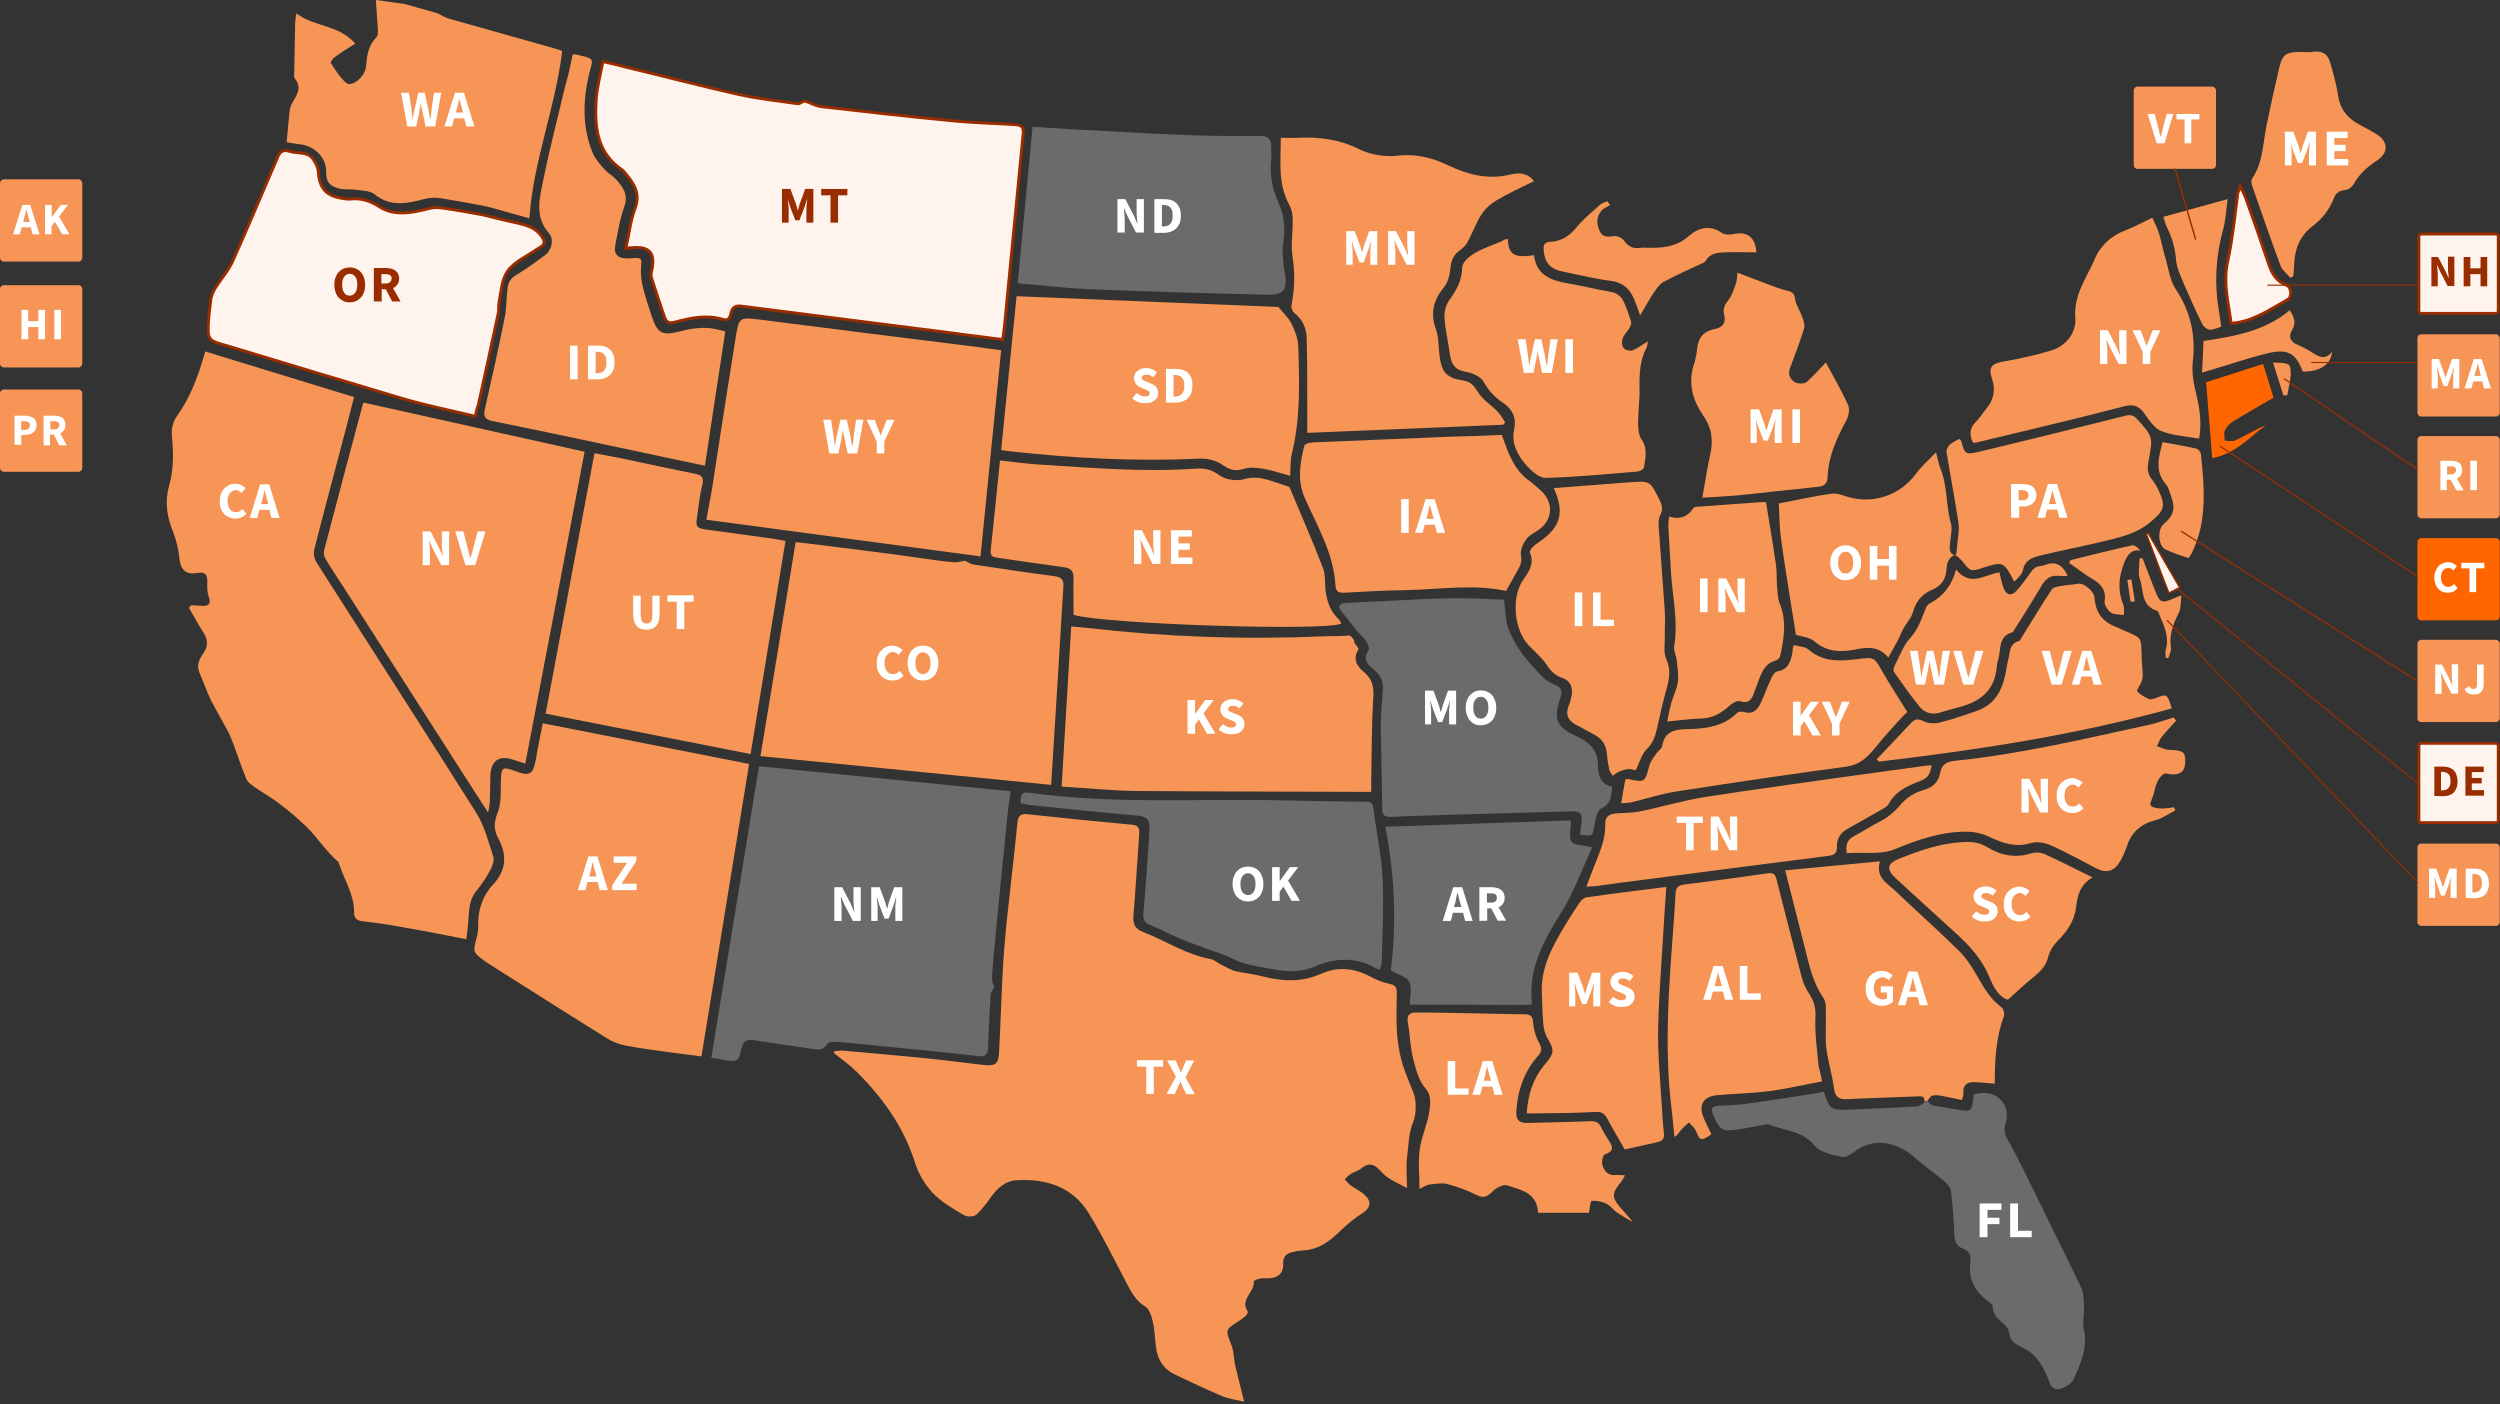
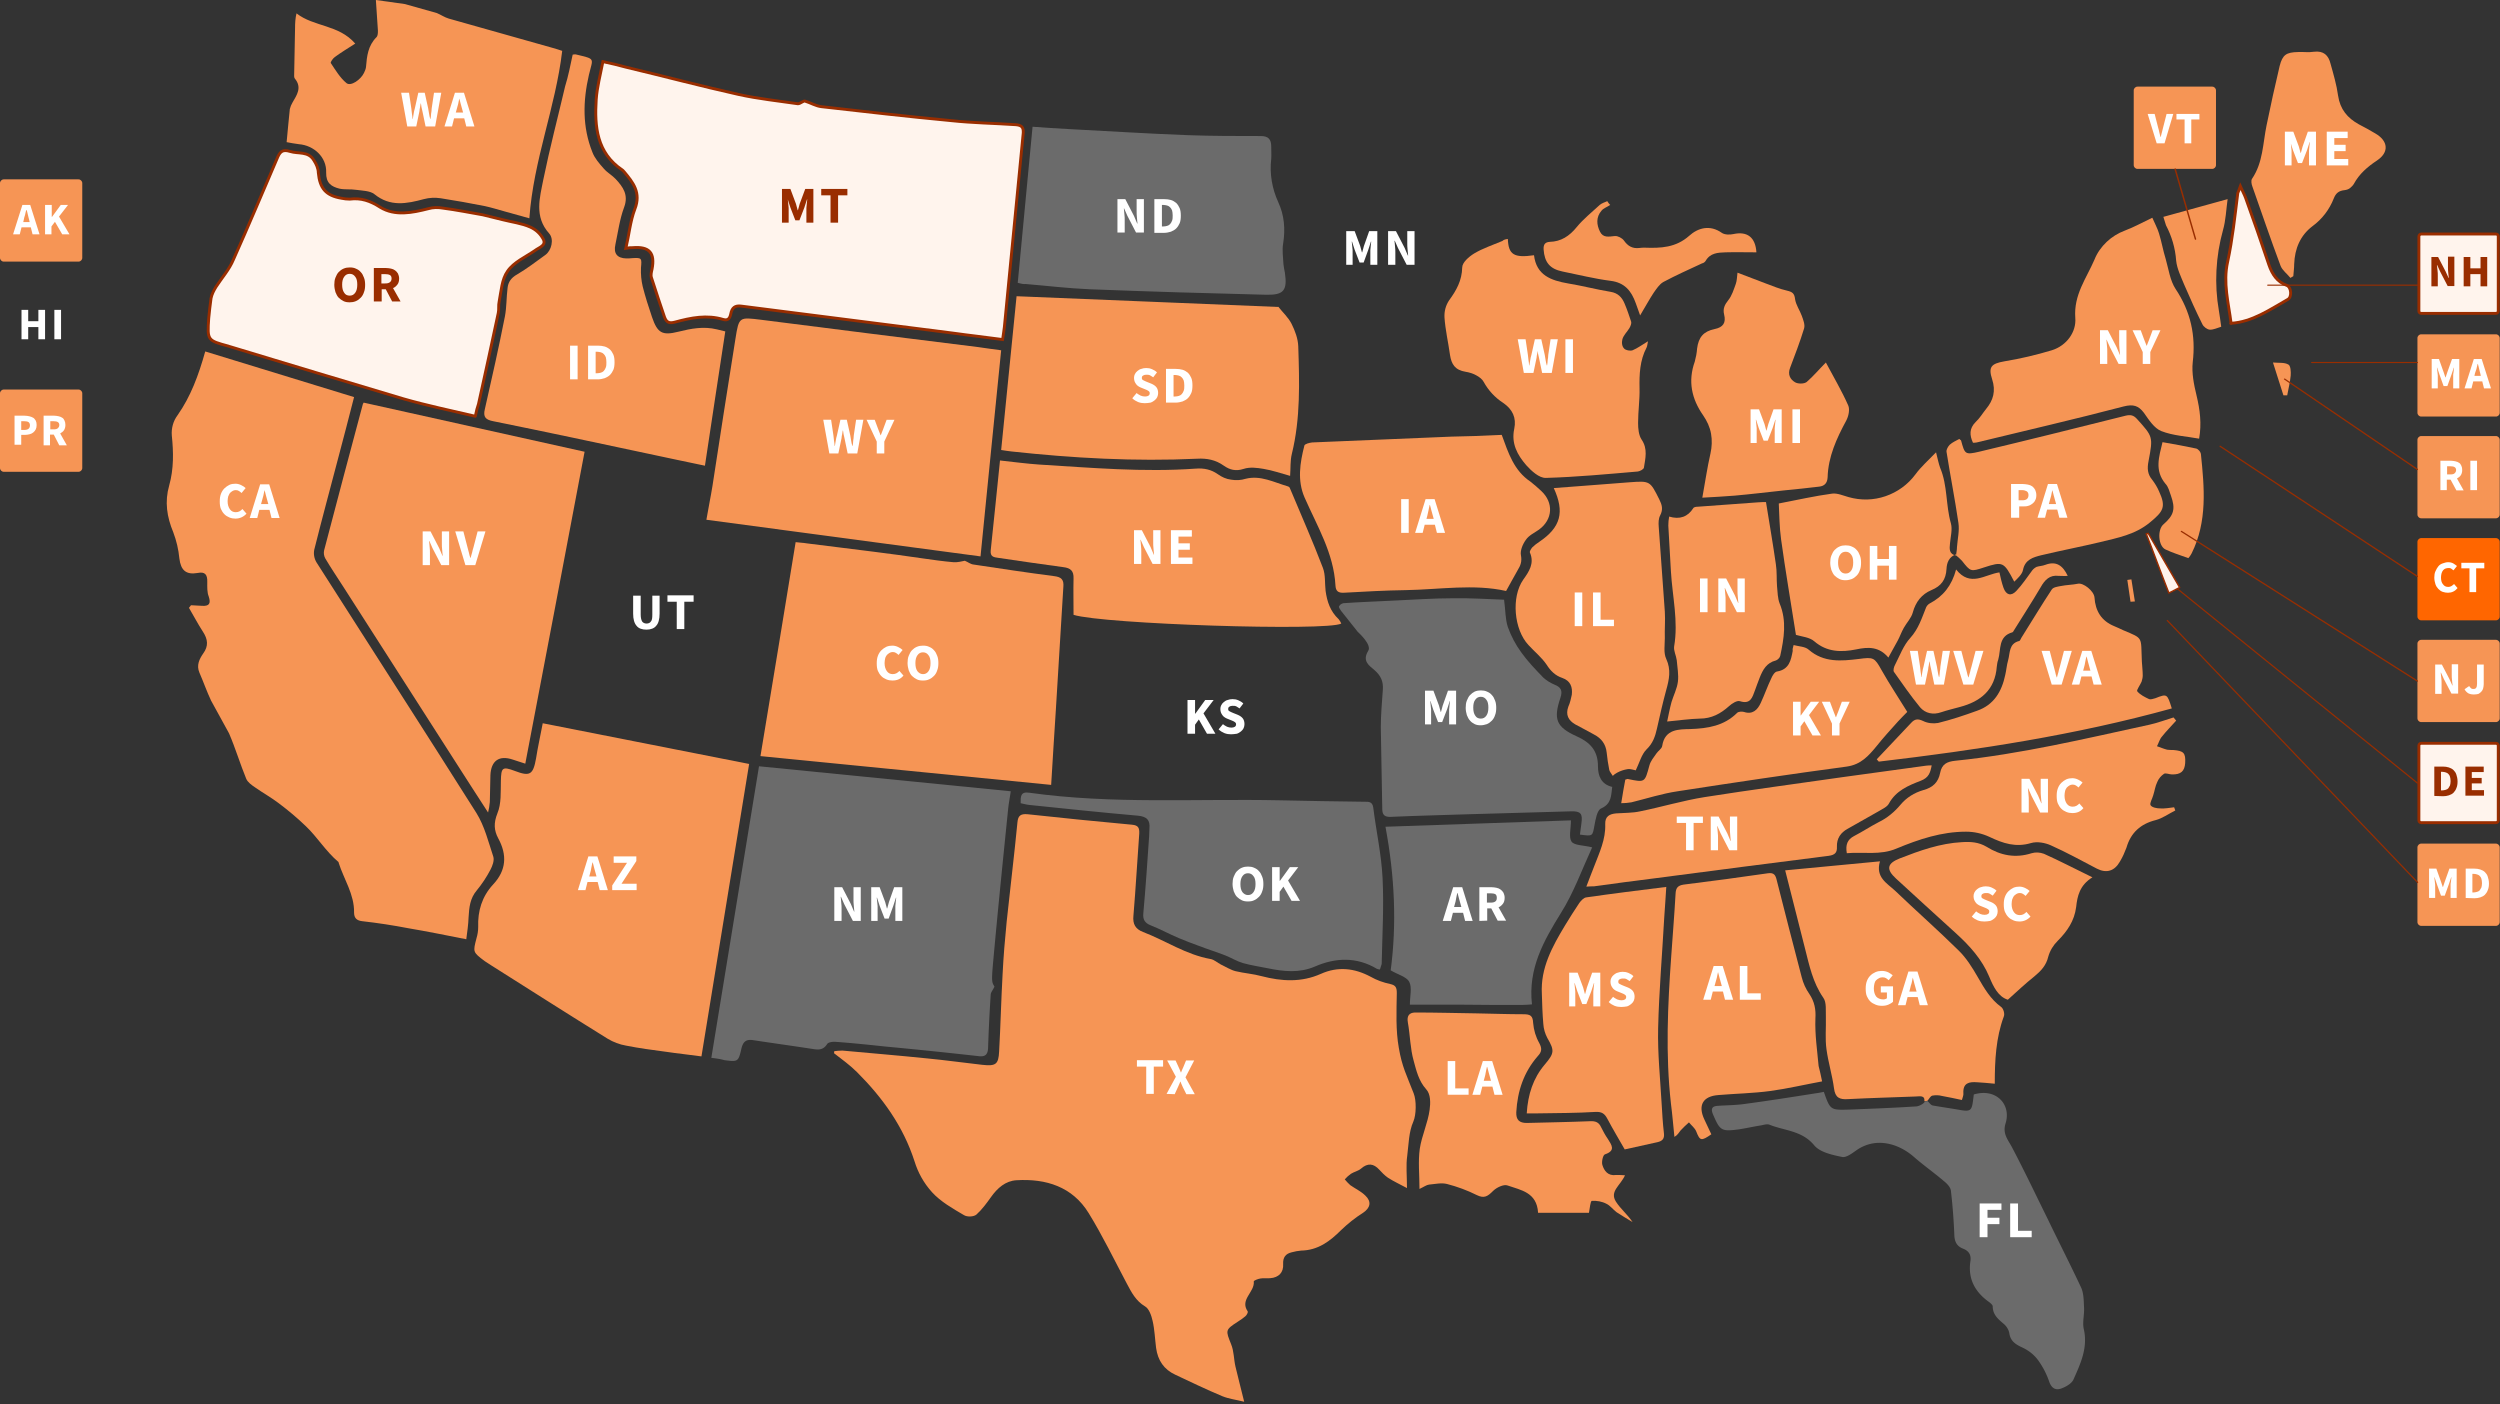
<svg xmlns="http://www.w3.org/2000/svg" xml:space="preserve" id="Layer_1" x="0" y="0" style="enable-background:new 0 0 860 483" version="1.1" viewBox="0 0 860 483">
  <rect x="0" y="0" width="860" height="483" fill="#333333" stroke="none" />
  <style>.st4{fill:#fff4ed;stroke:#992d00}.st5{fill:#f69555}.st6{fill:#f60}.st7{fill:#6b6b6b}.st8{fill:#fff}.st10,.st9{fill:#992d00}.st10{fill-rule:evenodd;clip-rule:evenodd}</style>
  <path d="M767.5 111.2c-.9-7.1-2.8-13.9-1.2-21.1 1.7-7.9 2.5-15.7 3.5-23.7.2-.6.5-1.1.9-2.3.8 1.8 1.4 2.9 1.8 4 2.8 7.7 5.4 15.3 8 23 1.1 3.2 2.8 5.9 6.2 7.1 1.5.6 1.8 4 .3 4.8-6 3.4-12.3 7.8-19.5 8.2-.4 0 .1.2 0 0" style="fill:#fff4ed;stroke:#992d00;stroke-miterlimit:10" />
  <path d="M277 34.8c1.9.6 3.7 1.7 5.6 1.9 14.9 1.7 29.7 3.4 44.6 4.8 7.4.8 14.9.9 22.3 1.4 1.9.2 2.6.8 2.5 2.8-2.2 22.3-4.3 44.6-6.5 66.8-.2 1.2-.3 2.6-.6 4.3-5.7-.8-11.4-1.4-17-2.2l-72.9-9.3c-2.2-.3-3.2.6-3.6 2.6-.3 1.5-.9 2.5-2.6 2-5.6-1.7-11.1-.6-16.6.9-1.9.5-2.9.2-3.6-1.7-1.5-4.5-3.1-9.1-4.5-13.6-.3-.9 0-2 .2-2.9 1.1-5.6-.9-7.9-6.7-7.4-.6 0-1.2 0-2.3.2 1.1-4.6 1.5-9.3 3.1-13.5 2.2-5.6-.6-9.1-3.7-12.8-.2-.3-.5-.5-.6-.6-8.8-5.9-9.6-14.9-9-24.3.3-4.2 1.4-8.4 2.3-13 2.8.6 5.4 1.2 7.9 1.9 13 3.1 25.8 6.5 38.8 9.4 6.8 1.5 13.6 2.2 20.4 3.2.8 0 2-1.2 2.5-.9h0z" style="fill:#fff4ed;stroke:#992d00;stroke-linecap:round;stroke-miterlimit:10" />
  <path d="M163.5 143.2c-8.5-2-16.7-3.7-24.7-6-19.9-5.9-39.6-11.9-59.5-17.9-.2 0-.5-.2-.6-.2-7.4-2-7.4-2-6.9-9.6.2-2.3.5-4.6.8-6.9.3-1.4.9-2.6 1.7-3.9 2-3.1 4.6-6 6-9.4 5.2-11.6 10-23.1 15-34.7.9-2.2 1.7-3.4 4.5-2.5 2.8.9 6.3-.2 8.2 3.1.8 1.2 1.5 2.8 1.5 4.2.5 5.4 2.6 7.9 8 8.8.9.2 1.9.3 2.8.3 3.9-.5 7.1.6 10.5 2.8 5.1 3.1 11 1.9 16.5.5 1.7-.5 3.4-.5 5.1-.2 4.6.6 9.1 1.5 13.7 2.3 2.3.5 4.6 1.2 6.9 1.7 3.1.8 6.5 1.2 9.4 2.5 1.9.9 3.5 2.3 4.5 4.2 1.1 2.2-1.5 2.8-2.9 3.9-3.2 2.2-7.3 4-9.4 7.1-2 2.8-2.2 6.9-2.9 10.5-.3 1.2 0 2.6-.3 3.9-2.2 10.5-4.5 20.8-6.8 31.3-.4 1.1-.7 2.3-1.1 4.2" style="fill:#fff4ed" />
  <path d="M163.5 143.2c-8.5-2-16.7-3.7-24.7-6-19.9-5.9-39.6-11.9-59.5-17.9-.2 0-.5-.2-.6-.2-7.4-2-7.4-2-6.9-9.6.2-2.3.5-4.6.8-6.9.3-1.4.9-2.6 1.7-3.9 2-3.1 4.6-6 6-9.4 5.2-11.6 10-23.1 15-34.7.9-2.2 1.7-3.4 4.5-2.5 2.8.9 6.3-.2 8.2 3.1.8 1.2 1.5 2.8 1.5 4.2.5 5.4 2.6 7.9 8 8.8.9.2 1.9.3 2.8.3 3.9-.5 7.1.6 10.5 2.8 5.1 3.1 11 1.9 16.5.5 1.7-.5 3.4-.5 5.1-.2 4.6.6 9.1 1.5 13.7 2.3 2.3.5 4.6 1.2 6.9 1.7 3.1.8 6.5 1.2 9.4 2.5 2 .9 3.5 2.3 4.5 4.2 1.1 2.2-1.5 2.8-2.9 3.9-3.2 2.2-7.3 4-9.4 7.1-2 2.8-2.2 6.9-2.9 10.5-.3 1.2 0 2.6-.3 3.9-2.2 10.5-4.5 20.8-6.8 31.3-.4 1.1-.7 2.3-1.1 4.2" style="fill:none;stroke:#992d00;stroke-linecap:round;stroke-miterlimit:10" />
  <path d="M832.9 80.5h25.7c.5 0 .8.4.8.8V107c0 .5-.4.8-.8.8h-25.7c-.5 0-.8-.4-.8-.8V81.3c0-.4.4-.8.8-.8z" class="st4" />
  <path d="M831.6 116.3c0-.7.6-1.3 1.3-1.3h25.7c.7 0 1.3.6 1.3 1.3V142c0 .7-.6 1.3-1.3 1.3h-25.7c-.7 0-1.3-.6-1.3-1.3v-25.7zM831.6 221.4c0-.7.6-1.3 1.3-1.3h25.7c.7 0 1.3.6 1.3 1.3v25.7c0 .7-.6 1.3-1.3 1.3h-25.7c-.7 0-1.3-.6-1.3-1.3v-25.7zM831.6 151.3c0-.7.6-1.3 1.3-1.3h25.7c.7 0 1.3.6 1.3 1.3V177c0 .7-.6 1.3-1.3 1.3h-25.7c-.7 0-1.3-.6-1.3-1.3v-25.7z" class="st5" />
  <path d="M832.9 255.7h25.7c.5 0 .8.4.8.8v25.7c0 .5-.4.8-.8.8h-25.7c-.5 0-.8-.4-.8-.8v-25.7c0-.5.4-.8.8-.8z" class="st4" />
  <path d="M831.6 186.4c0-.7.6-1.3 1.3-1.3h25.7c.7 0 1.3.6 1.3 1.3v25.7c0 .7-.6 1.3-1.3 1.3h-25.7c-.7 0-1.3-.6-1.3-1.3v-25.7z" class="st6" />
  <path d="M831.6 291.5c0-.7.6-1.3 1.3-1.3h25.7c.7 0 1.3.6 1.3 1.3v25.7c0 .7-.6 1.3-1.3 1.3h-25.7c-.7 0-1.3-.6-1.3-1.3v-25.7zM734 31.1c0-.7.6-1.3 1.3-1.3H761c.7 0 1.3.6 1.3 1.3v25.7c0 .7-.6 1.3-1.3 1.3h-25.7c-.7 0-1.3-.6-1.3-1.3V31.1zM287 361.6c.9-.1 1.8-.2 2.8-.2 9.7.9 19.5 1.7 29.2 2.7 6.3.6 12.6 1.5 18.9 2.2 4.6.5 5.6-.1 5.8-4.6.5-8.9.7-17.8 1.2-26.7.3-6 .8-12 1.4-18 1.2-11.4 2.6-22.7 3.7-34.1.2-2.4 1.2-3 3.5-2.8 11.9 1.3 23.9 2.5 35.9 3.6 2.2.2 2.6 1.1 2.5 3.1-.7 9.4-1.2 18.8-2 28.2-.3 2.9.7 4.6 3.3 5.6 7.8 3 14.8 7.8 23.2 9.3 1.3.2 2.4 1.3 3.6 1.9 1.7.8 3.4 1.9 5.1 2.3 2.9.7 6 .9 8.9 1.7 6.9 1.8 13.7 2.2 20.4-.8 5.8-2.6 11.5-2 17.1 1 2.1 1.2 4.4 2 6.7 2.5 1.9.4 2.3 1.2 2.3 3.1-.1 6.5-.4 12.7.7 18.9 1.1 6.5 2.7 9.4 5.1 15.6 1 2.5.9 7.4-.1 9.7-1.6 3.6-1.6 7.8-2.1 11.7-.5 3.4-.1 7-.1 11.2-2.4-1.3-4.6-2.3-6.6-3.6-1.1-.8-2-1.7-2.9-2.7-2-2.2-4-2.4-6.3-.4-.9.8-2.4 1.1-3.5 1.8-.8.6-1.5 1.2-2.1 1.9.6.7 1.2 1.4 1.9 2 1.7 1.2 3.7 2.1 5.2 3.6 2.2 2.1 1.7 4.2-.8 5.9-2.7 1.7-5.2 3.7-7.5 5.9-3.9 3.9-8 7-13.8 7.1-1.1.1-2.2.3-3.3.6-2.1.5-3 1.8-2.9 4 .2 2.9-1.5 4.7-4.5 4.9-1.1.1-2.2-.1-3.3.1-.8.1-2.3.7-2.3 1 .4 3.7-4.9 6.2-2.1 10.3.2.3-.3 1.3-.8 1.7-.8.7-1.6 1.2-2.5 1.8-4.5 2.9-4.3 3-2.4 7.8 1 2.4.9 5.1 1.5 7.7.9 3.8 1.9 7.6 3 12.1-2.8-.7-5.3-1-7.5-1.9-5.5-2.3-10.9-4.9-16.2-7.4-3.9-1.8-6-4.9-6.6-9.2-.4-3.1-.5-6.3-1.2-9.3-.4-1.8-1.2-4.2-2.6-5-3.2-1.9-4.7-4.9-6.3-7.9-4.3-8.1-8.3-16.4-13.1-24.2-5.6-9.1-14.7-11.9-24.8-11.3-3.8.2-6.6 2.7-8.8 5.8-1.5 2.1-3.1 4.3-5 6-.9.8-3.2.9-4.3.2-3.9-2.3-8-4.6-11-7.9-2.8-3.1-4.8-6.7-6-10.6-3.9-12.1-11-21.9-19.8-30.7-2.4-2.4-5.2-4.4-7.9-6.5l.1-.7M78.8 252.3c2.2 5.1 3.8 10.5 5.9 15.6.5 1.2 1.9 2.2 3.1 3 2.7 1.9 5.6 3.5 8.2 5.5 3.2 2.4 6.3 5 9.2 7.8 4 3.8 6.9 8.7 11.2 12.3.1.1.1.2.1.3 1.8 5.7 5.4 10.8 5.3 17.1 0 1.9.9 2.8 2.9 3 5.3.6 10.5 1.4 15.7 2.4 6.5 1.1 12.9 2.4 20 3.8.3-2.3.7-4.9.8-7.7.2-3.3.5-6.4 2.8-9.1 1.8-2.2 3.4-4.6 4.7-7.1.7-1.3 1.4-3.2 1-4.5-1.7-5.1-3-10.5-5.8-15-18.2-28.8-36.7-57.5-55-86.2-.8-1.3-1.1-2.9-.8-4.4 2.6-10.4 5.4-20.7 8.1-31 1.9-7.1 3.7-14.1 5.6-21.5l-51.2-15.7c-2.3 8.2-5 15.5-9.5 21.9-1.5 2-2.2 4.5-2 7 .6 5.8.7 11.5-.9 17.2-1.6 5.6-.8 10.8 1.4 16.1 1.1 2.9 1.8 5.9 2.1 9 .5 4.1 2.3 5.7 6.3 5 2.5-.5 3.4.5 3.3 3.2 0 1.6-.1 3.4.5 4.9.8 2.4.2 3.4-2.4 3.2-1.2-.1-2.5-.1-3.7-.2-.2.3-.5.6-.7.9 1.6 2.7 3.1 5.6 4.8 8.2 1.7 2.6 2 4.9.1 7.5-1.3 1.9-2.4 4-1.3 6.6 1.4 3.2 2.5 6.4 4 9.6l6.2 11.3z" class="st5" />
  <path d="m244.7 363.9 16.4-100.3 86.6 8.6c-.3 2.1-.7 4.1-.9 6.1-1.8 17.7-3.6 35.4-5.2 53.1-.6 6.6-.3 6.6.5 8-.6 1.3-1.3 2-1.3 2.8-.4 6.1-.7 12.2-.9 18.3-.1 2.5-1.2 3.1-3.4 2.8a1734 1734 0 0 0-32-3.3c-5.7-.6-11.3-1.2-17-1.6-1-.1-2.6.1-3 .8-1.6 2.5-3.7 1.8-5.9 1.5-6.5-1-13.1-1.9-19.6-2.9-2.2-.3-3.3.4-3.9 2.7-1.1 4.8-1.2 4.8-5.9 4.2-1.4-.4-2.8-.6-4.5-.8M716.8 457.1c-.5-2.4.3-5 .1-7.5-.1-2.3-.1-4.9-1.1-6.9-3.7-7.9-7.7-15.7-11.5-23.6-4-8.1-7.9-16.3-12.1-24.3-1.4-2.7-3.4-4.7-2.3-8.3 2.1-6.6-3.3-12.3-10.9-10-.1.5-.1 1-.2 1.5-.5 4.3-.9 4.5-5.3 3.7-2.9-.5-5.8-.9-8.6-1.4-.7-.1-1.2-1-1.8-1.5l-1 .1c0 .6-1.8 1.6-2.8 1.7-7.7.5-15.4.8-23.2 1.1-6.5.2-6.5.1-8.7-6.1-1 .2-1.9.4-2.8.5-8.2 1.3-16.5 2.6-24.7 3.7-2.9.4-5.9.4-8.8.6-2.1.1-2.7.9-1.8 3 2.4 5.6 2.9 5.9 8.9 5.1 2.6-.4 5.2-1 7.8-1.4.9-.2 1.9-.5 2.7-.2 5.2 2.1 11.2 2 15.4 7.1 2 2.4 6.2 3.3 9.6 4 1.5.3 3.6-1.4 5.2-2.5 6.6-4.4 14.2-2.1 19.4 2.4 3.3 2.9 7 5.5 10.4 8.4 1 .8 2.2 2 2.4 3.2.6 5.1 1 10.3 1.2 15.5.1 2.2.9 3.7 2.9 4.5 2.1.8 3 2.2 2.6 4.5-.8 5.7 1.4 10.1 5.9 13.5.7.5 1.8 1.3 1.8 1.9 0 3.1 2.2 4.6 4.1 6.3.8.8 1.4 1.8 1.6 2.9.4 2.8 2.2 3.9 4.6 5 2.1 1 3.9 2.4 5.3 4.3 1.6 2.2 2.9 4.7 3.8 7.3.8 2.4 2.3 3.2 4.3 2.4 1.6-.6 3.5-1.7 4.1-3.1 2.5-5.6 5-11 3.5-17.4" class="st7" />
  <path d="M688.4 346.4c-3.7-2.7-5.8-6.4-8-10.2-1.9-3.3-4-6.7-6.7-9.3-7.1-7-14.6-13.6-21.8-20.5-2.8-2.6-6.8-4.6-5.2-10.1l-32.6 3.1 6.8 26.8c1.5 5.9 2.7 11.8 6.3 17 1.2 1.6.8 4.5.9 6.8.1 3.6-.3 7.3.2 10.9.6 4.5 2 9 2.6 13.5.4 3.2 1.9 3.9 4.8 3.7 7.7-.4 15.5-.6 23.2-.9 1.3 0 3.3-.6 3.1 1.6l1-.1c.6-.6 1-1.6 1.7-1.8 1.1-.2 2.2-.2 3.3.1 2.3.4 4.5.9 6.9 1.4.2-.9.6-1.6.5-2.3-.2-3.6 2-4 4.7-3.8 2 .1 3.9.3 6.1.5 0-8.1.4-15.8 3.1-23.1.4-.9-.1-2.7-.9-3.3M186.7 248.8l71 14c-5.5 33.6-10.9 66.9-16.4 100.6-4.3-.6-8.3-1-12.3-1.6-4.5-.6-9.1-1.2-13.6-2.1-2.3-.4-4.4-1.2-6.4-2.4-13.4-8.3-26.7-16.8-40-25.2-.8-.5-1.5-1-2.3-1.5-4.1-3.1-4-3.1-2.8-7.8.4-1.3.6-2.6.6-3.9-.2-5.5 1.3-10.5 5.1-14.6 4.6-4.9 4.9-10.2 1.8-15.9-1.5-2.8-1.6-5.3-.3-8.6 1.4-3.3 1.1-7.4 1.2-11.1.1-4.7.5-5.1 4.8-3.5 5.2 2 6.3 1.3 7.3-4.3.6-3.9 1.5-7.8 2.3-12.1" class="st5" />
  <path d="M180.7 262.7c-1.8-.6-3.1-1-4.3-1.4-4.7-1.6-7.5.4-7.7 5.4-.1 3.1-.1 6.1-.2 9.2-.1 1.2-.3 2.4-.6 3.6-3.8-5.9-7.2-11.1-10.5-16.3-13.1-20.4-26.1-40.8-39.2-61.2-2.1-3.3-4.3-6.5-6.3-9.9-.5-.9-.6-1.9-.4-2.8 4.4-16.7 8.8-33.5 13.3-50.2.1-.2.2-.5.3-.6l76 16.9c-6.7 35.6-13.5 71.2-20.4 107.3M273.7 186.5c1.5.2 2.6.2 3.7.4 7.7 1 15.5 1.9 23.2 2.9 5.7.7 11.3 1.5 16.9 2.3 3.5.5 7 1 10.5 1.3 1.4.1 2.9-.3 3.9-.5 1.2.5 2 1.2 3 1.3 9.3 1.4 18.5 2.8 27.8 4 2.4.3 3.3 1.2 3.1 3.6-.9 14.2-1.7 28.4-2.6 42.6-.5 8.3-1.1 16.6-1.6 25.6l-100-9.9c4.1-24.7 8.1-49.1 12.1-73.6M344.4 120.5c-2.4 23.6-4.7 46.9-7.1 70.9L243 178.8c.7-4.2 1.5-7.9 2.1-11.7 2.6-16.9 5.2-33.8 7.9-50.6 1.2-7.6 1.3-7.4 8.8-6.5 24.9 3.2 49.8 6.3 74.7 9.4 2.5.4 5.1.7 7.9 1.1" class="st5" />
-   <path d="M187.7 245.5c5.6-30.1 11.2-59.6 16.8-89.6 3.8.7 7.5 1.4 11.3 2.2 7.7 1.6 15.3 3.3 23 4.8 2.5.5 3.5 1.2 2.8 4-.9 3.3-1.2 6.8-1.7 10.2-.7 4.3-.5 4.6 3.9 5.2 7.8 1 15.5 2.1 23.3 3.2.9.1 1.8.4 3.1.6-4 24.3-7.9 48.6-12 73.3l-70.5-13.9zM465.9 220.9c0 .7 1.7 2 1.4 2.5-2.1 3.3-.4 5.9 1.9 7.8 3 2.5 3.5 5.3 3.2 9.1-.6 9.5-.5 19.1-.7 28.7v3.4h-3.2c-25.9-.1-51.7-.1-77.6-.3-8.4-.1-16.8-1-25.7-1.5 1.1-18.6 2.2-36.6 3.3-55.1 2 .2 3.7.3 5.5.5 26.8 3.1 53.8 4.1 80.8 2.9 4.1-.2 5.2.1 9.4-.3-.1-.2 1.7 1 1.7 2.3M527.7 62.3c-4.6 2.3-8.8 4.2-12.7 6.5-2.1 1.2-4 2.9-5.4 5-1.9 3-3.1 6.5-4.9 9.7-.6 1.2-1.9 2.1-3 3-2 1.6-2.6 3.6-2.8 6.1-.2 2.1-.8 4.5-2.1 6.1-3.7 4.5-4.9 9-2.8 14.7 1 2.8.8 6 1.2 9 .8 5.8 2.4 7.6 8.2 8.5 2.5.4 3.6 1.7 4.9 3.8 1.6 2.7 4.5 4.5 6.8 6.8 1.1 1.1 1.8 2.5 2.7 3.8-.2.3-.5.6-.7.8l-67.4 2.8v-11.2c0-7.1 0-14.2-.2-21.3 0-1.7-.4-3.4-1.1-4.9s-1.8-2.8-3.2-3.9c-.4-.4-.6-.8-.8-1.3-.2-.5-.2-1-.1-1.5 1.1-5.5 1.2-11.1.3-16.7-.6-4.1.2-8.5.1-12.7 0-1.7-.4-3.5-1.2-5-4-7.2-2.9-15-2.9-23 1.9 0 3.8.1 5.6 0 7.4-.4 14.6.5 21.3 3.9 4.2 2 9 2.8 13.7 2.2 5.8-.6 11.4.7 16.6 3.2 6.9 3.3 13.8 5.2 21.5 3.4 2.8-.7 6-.9 8.4 2.2" class="st5" />
  <path d="M344.4 154.8c1.8-18.1 3.6-35.8 5.3-52.9l90.1 3.7c1.4 1.8 3.4 3.6 4.5 5.8 1.2 2.4 2.2 5.1 2.3 7.7.4 12.4.8 24.8-2.2 37-.6 2.4-.4 5-.6 7.6-3.2-.9-6.1-1.9-9.1-2.4-2.3-.4-4.8-.7-6.9 0-2.7.9-4.8.3-6.8-1.1-2.8-2-5.8-2.6-9.2-2.4-21.4 1-42.7-.2-63.9-2.5-1.1-.1-2.1-.3-3.5-.5M197 18.8c.3-.1.7-.1 1-.1 7 1.7 6 1.1 4.6 7-2.1 9.1-2.3 18 1.2 26.7.8 2.1 2.4 3.9 3.9 5.6 1.2 1.4 2.9 2.3 4.1 3.6 2.5 2.7 4.5 5.4 2.9 9.7-1.5 4-2.1 8.5-3 12.8-.7 3.1.6 4.7 3.7 4.8.7 0 1.4 0 2.1-.1 3.3-.2 3.3 0 3 3.3-.1 2.2.1 4.4.6 6.5.9 3.5 2 7 3.2 10.5 1.9 5.5 3.5 6.4 9.1 5 4.4-1.1 8.7-1.9 13.2-.8.9.2 1.7.4 2.9.7-2.3 15.4-4.7 30.6-7 46.2-6.6-1.4-13-2.7-19.4-4.1-17.8-3.8-35.6-7.6-53.4-11.2-2.6-.5-3.6-1.4-2.9-4.2 2.4-10.6 4.8-21.2 6.9-31.9.6-3.2.5-6.5.9-9.7.2-2.1 1.3-3.6 3.3-4.7 3.4-2 6.5-4.4 9.7-6.7 2.1-1.5 3.1-5.4 1.3-7.4-5.2-5.8-3.2-12.3-2-18.5 2.2-10.8 5-21.4 7.5-32.1 1.1-3.5 1.8-7.2 2.6-10.9" class="st5" />
  <path d="M369.3 211.5c0-4.2-.1-8.4 0-12.5.1-2.6-1-3.6-3.5-3.9-7.5-1-14.9-2.1-22.4-3.2-1.4-.2-2.8-.3-2.6-2.5 1.1-10.2 2.1-20.4 3.2-31 4.6.5 9 1.1 13.4 1.4 18 1.1 35.9 2.7 54 1.4 2.8-.2 5.2.3 7.5 1.9 1.4 1 2.9 1.7 4.6 1.9 1.7.3 3.4.2 5-.3 5.1-1.3 9.7 1.2 14.5 2.6.4.1.7.4.8.8 3.8 9.1 7.8 18.1 11.3 27.3.9 2.4.6 5.2.9 7.8.5 3.7 1.6 7.1 4.5 9.8.4.5.7 1 .9 1.5-4.8 2.7-82 .2-92.1-3M139.3 1.4l11 3.1c1.4.6 2.7 1.5 4.1 1.9 11.9 3.4 23.9 6.7 35.8 10.1 1.1.3 2.3.7 3.2 1-2.3 19.5-9.9 37.6-11.3 57.6-2.8-.8-5.7-1.6-8.6-2.4-2.2-.6-4.4-1.3-6.7-1.8-5-1-10.1-1.9-15.2-2.7-2-.3-3.9-.2-5.8.3-5.9 1.6-11.6 2.7-17-1.7-1.5-1.2-4.2-1.2-6.3-1.5-1.9-.3-3.9 0-5.7-.4-2.8-.7-4.7-1.9-4.6-5.6.2-5.2-4.2-9.3-9.4-9.7-1.4-.2-2.8-.4-4.2-.7.4-4.1.7-7.7 1.1-11.4.2-.8.5-1.5.9-2.2 1.5-2.6 3.4-5.2.8-8.3-.3-.4-.2-1.1-.2-1.7l.3-15.7c0-1.7.1-3.4.5-5 6 4.7 14.5 3.8 20.2 10.4-2.5 1.6-4.8 3-7 4.6-.7.5-1.6 1.8-1.4 2.1 1.6 2.4 3.2 5.1 5.4 6.9 1.5 1.2 4.9-1.2 6-3.5.3-.6.6-1.3.7-2 .3-3.8.7-7.4 3.6-10.3.5-.5.5-1.5.5-2.3-.2-3.5-.5-7.1-.7-10.5l10 1.4" class="st5" />
  <path d="M350.1 97.3c1.7-17.9 3.4-35.5 5.1-53.7 4.2.3 8.3.6 12.4.8 13.7.7 27.4 1.6 41.1 2.1 8.3.3 16.7.3 25 .3 2.7 0 3.6 1.2 3.6 3.6 0 1.4.1 2.9 0 4.3-.6 5.1.3 10.2 2.4 14.8 2.1 4.5 2.5 9.3 1.7 14.3-.4 2.3 0 4.6.1 7 .1 1 .3 2 .5 3 .9 6.1-.4 7.7-6.3 7.6-20.3-.5-40.7-1.1-61-1.9-7.3-.3-14.6-1.2-21.9-1.8-.7.1-1.5-.1-2.7-.4M467.1 217.4c-1.9-2.4-3.9-4.9-5.8-7.3-.3-.4-.8-1.2-.7-1.5.2-.3.4-.5.6-.7.3-.2.6-.3.9-.4 5.8-.4 11.6-.6 17.4-.9 6.8-.3 13.6-.8 20.4-.8 5.9-.1 11.7.3 17.5.5.5 3.6.4 6.7 1.3 9.4 1.1 3.1 2.7 6.1 4.6 8.7 2.2 3.1 4.9 5.9 7.6 8.7 1.1 1 2.4 1.8 3.8 2.4 2.3.9 2.9 2.1 2.1 4.5-2.5 7.4-1.5 10.1 5.6 13.3 4.7 2.1 7.3 5 7.3 10.3 0 3.3 1.1 6.2 4.9 7.1-.4 3-.2 5.8-3.8 7.4-1.4.6-1.9 3.7-2.3 5.8-.7 3.8-.5 3.8-5 3.2.2-1.3.3-2.5.5-3.8.5-3.4-.2-4.3-3.6-4.2-11.7.3-23.4.7-35.1 1-8.9.3-17.9.5-26.8.9-2.1.1-3-.6-3-2.7-.1-9.3-.4-18.7-.5-28 0-4.4.4-8.7.7-13.1.2-2.8-.7-4.8-2.9-6.7-1.9-1.6-4.2-3.1-2.2-6.5 1.6-2.1-3.5-6.6-3.5-6.6M474.7 333.5c-.3 0-.7-.1-1-.2-7-4.2-14.3-3.9-21.4-.8-5.4 2.3-10.7 1.7-16.1.6-2.9-.6-5.8-1-8.6-1.8-2.1-.6-4-1.8-6-2.6-3.1-1.2-6.3-2.2-9.4-3.4-2.3-.8-4.5-1.7-6.7-2.6-3.3-1.4-6.4-3.1-9.7-4.4-2-.8-2.7-2-2.5-4.1.8-8.8 1.4-17.7 2-26.5.1-.9 0-1.8.1-2.7.3-2.9-.9-4.1-3.9-4.4-12.5-1.1-24.9-2.4-37.4-3.7-1-.1-2-.4-3-.6 0-2.2-.1-4.1 3-3.6 28.6 4 57.3 2 86 2.6 9.8.2 19.5.4 29.3.5 1.4 0 2.7-.1 3 2 1 8.1 2.8 16.1 3.2 24.2.5 9.8-.1 19.7-.3 29.6-.2.6-.4 1.3-.6 1.9" class="st7" />
  <path d="M518.7 82.2c.2 5.4 2.1 6.6 9 5.6.8 6.9 5.9 8.7 11.7 9.7 4.9.8 9.8 2.1 14.7 2.9 2.4.4 3.8 1.8 4.7 3.9s1.6 4.2 2.3 6.3c.2.7-.2 1.6-.6 2.3-.8 1.3-2 2.4-2.4 3.8-.1.5-.2 1.1-.1 1.7.1.6.3 1.1.7 1.5.5.6 2.1.9 2.9.6 1.7-.7 3.3-1.9 5.3-3.1-.2.9-.2 1.6-.5 2.2-2.3 4.4-2.5 9.1-2.4 14 .1 3.9-.5 7.9-.5 11.9 0 1.9.2 4.2 1.2 5.7 2.2 3.2 1.3 6.5.8 9.7-.1.5-1.3 1.2-2.1 1.3-10.5.9-21.1 1.9-31.6 2.2-2.3.1-5-2.4-6.8-4.4-3-3.5-5.2-7.4-4.1-12.5.8-3.8-.6-6.7-3.8-8.9-2.8-1.8-5.1-4.3-6.7-7.2-.9-1.8-4-3.2-6.2-3.5-3.7-.6-4.9-2.6-5.4-5.8-.6-4.3-1.6-8.6-1.9-12.9-.1-2.1.4-4.1 1.6-5.9 2.5-3.4 4.4-6.8 4.5-11.3 0-1.7 2.3-3.7 4.1-4.8 3-1.8 6.4-2.9 9.7-4.3.5-.5 1.2-.6 1.9-.7M516.6 149.6c2.3 6.3 4.2 12.3 9.9 16.1 1.3 1 2.5 2.1 3.7 3.2 4.3 4 4 9.8-.8 13.3-1.6 1.1-3.5 2-4.5 3.5-1.1 1.5-2 3.7-1.7 5.3.4 2.1-.1 3.5-1.1 5.1-1.3 2.2-2.5 4.6-4 7.2-11.1-2.5-22.8-.5-34.4-.3-7.1.1-14.3.5-21.4.9-2 .1-2.8-.6-2.9-2.5-.6-11.1-6.3-20.4-10.6-30.2-2.6-5.9-1.6-12-.1-17.9.1-.6 1.8-1 2.7-1.1 16-.7 31.9-1.3 47.9-2 5.8-.1 11.6-.3 17.3-.6" class="st5" />
  <path d="M534.5 167.9c8.9-.7 17.5-1.3 26.1-2 7-.5 7-.5 10.2 5.9.9 1.8 1.4 3.4.3 5.5-.6 1.1-.6 2.6-.5 3.9.7 9.7 1.4 19.5 2.1 29.2.2 3-.1 6.1 0 9.1 0 2.4-.5 5.1.5 7.2 1.7 3.7 1 7 0 10.6-1.2 4.4-2.2 8.8-3.2 13.3-.6 2.7-1.4 5.1-3.6 7.2-1.7 1.7-2.4 4.5-3.7 7.2-.7-.1-1.8-.6-2.9-.4-1.2.2-2.4.6-3.5 1.2-.6.3-1.1.7-1.5 1.1-.4-.7-1-1.3-1.2-2-.4-2-.7-4-.9-6-.3-2.9-1.8-4.9-4.3-6.2-2.1-1.2-4.3-2.3-6.5-3.5-2.4-1.4-3.4-3.3-2.4-6.1.6-1.3.9-2.7 1.2-4.1.3-2.6-.4-4.8-3.3-5.8-2.4-.8-4-2.4-5.4-4.6-1.7-2.5-4.1-4.4-6.2-6.7-5-5.3-6-16.5-1.8-22.5 2-2.8 3.9-5.6 2.3-9.3-.2-.4.4-1.3.8-1.8.7-.7 1.5-1.3 2.4-1.9 7.4-5 8.8-10.2 5-18.5" class="st5" />
  <path d="m476.6 284.4 63.8-2.2c0 2.9-.8 5.8.2 7.3 1 1.4 4.1 1.2 7.1 2-3.5 7.6-6.3 15.5-10.7 22.5-6 9.7-11.4 19.2-10 31.5-1.2.1-2.4.2-3.5.2-7.2 0-14.5 0-21.7-.1H485c0-2.9.8-5.8-.2-7.8-.9-1.8-3.9-2.5-6.4-4 2.1-15.8 1.4-32.3-1.8-49.4" class="st7" />
  <path d="M626.8 372c-6 1.1-11.9 2.5-17.8 3.3-5.9.8-12 .9-17.9 1.4-5.3.4-7.1 3.5-4.8 8.4l2.4 5.1c-3.5 2.4-3.9 2.3-5.2-1-.5-1.2-1.6-2-2.5-3.1-1 .9-2 1.8-2.9 2.8-.6.7-.9 1.5-2.1 2.2-.4-3.8-.7-7.7-1.2-11.5-1.9-16.9-1.1-33.7.1-50.6.5-7.2 1.1-14.4 1.5-21.6.1-2 .8-2.8 2.8-3.1 9.7-1.2 19.4-2.5 29-3.9 2.1-.3 2.6.7 3 2.4 2.8 11.1 5.7 22.3 8.6 33.4.5 2 1.4 4 2.6 5.7 1.8 2.7 2.3 5.3 2.1 8.5-.2 5.4.6 10.9 1.1 16.3.4 1.6.8 3.2 1.2 5.3M559 404.3c-1.6 3.6-5.4 5.5-3.1 9.1 1.6 2.5 4 4.4 5.7 7-1.8-1.1-3.7-2.2-5.5-3.4-1.2-.9-2.2-2.3-3.5-2.9-1.5-.8-3.3-1.1-5-1-.5 0-.7 2.6-1 4.1h-17.5c-.4-7.1-6-7.8-10.5-9.4-1.3-.5-3.8.7-5 1.9-1.8 1.8-3 2.7-5.6 1.4-3.2-1.6-6.7-2.9-10.2-3.8-1.9-.5-4.1 0-6.2.2-.9.1-1.8.8-3.3 1.5 0-5-.5-9.4.1-13.8.7-4.6 2.8-8.9 3.4-13.5.3-2.2.4-5.3-1.2-7-2.6-2.9-3.4-6.5-4.3-9.8-1.2-4.2-1.2-8.8-2-13.2-.4-2.3.5-3.3 2.4-3.4 7.3 0 13.9.2 21.2.3 5.4.1 10.8.3 16.2.3 2.3 0 3.2.5 3.3 3 .2 2.4.9 4.8 2.1 6.9 1 1.9.9 3-.5 4.5-4.8 5.5-7 12-7.4 19.3-.1 2.6 1 3.7 3.6 3.7 7.2-.2 14.4-.3 21.7-.6 1.9-.1 3.1.3 3.9 2.1.7 1.4 1.4 2.7 2.3 4 1.3 2.1 2.8 4-1 5.3-.7.2-1.2 2.6-.9 3.6.6 2 1.9 3.9 4.7 3.5 1.1 0 2.1 0 3.1.1" class="st5" />
  <path d="M498 376.6V365h2.6v9.4h4.6v2.2H498zM510.7 370.7l-.3 1.1h2.5l-.3-1.1c-.2-.6-.3-1.2-.5-1.8-.2-.7-.3-1.3-.5-1.9h-.1c-.1.6-.3 1.2-.4 1.9-.1.6-.2 1.2-.4 1.8zm-4.2 5.9 3.6-11.6h3.2l3.6 11.6h-2.8l-.7-2.8h-3.5l-.7 2.8h-2.7zM681 425.6V414h7.5v2.2h-4.8v2.7h4.1v2.2h-4.1v4.5H681zM691.5 425.6V414h2.7v9.4h4.7v2.2h-7.4z" class="st8" />
  <path d="M740.4 74.9c.9 2.1 1.8 3.7 2.3 5.4.9 2.9 1.4 5.9 2.3 8.8 1 3.5 1.5 7.4 3.4 10.3 5.2 7.8 7 16 5.9 25.2-.4 3.7.4 7.7 1.3 11.4 1.2 5 1.8 9.7.9 14.9-4.3-.8-8.9-1-13-2.6-2.5-1-4.3-3.9-6-6.3-1.9-2.5-3.7-3-6.9-2.2-16.8 4.4-33.7 8.3-50.6 12.4-.4.1-.9.1-1.3.1-1.2-2.6-1.3-4.9.9-7.1 1.4-1.3 2.4-3 3.6-4.5 2.5-3 3.4-6.2 2.1-10.2-1.4-4.3-.3-5.4 4.2-6.2 5.5-.9 11-2.2 16.3-3.8 5.2-1.6 8.5-6.4 8.1-11.1-.6-8 3.8-13.6 6.6-20.1.9-2.3 2.4-4.4 4.2-6.1s3.9-3 6.3-3.9c3.2-1.2 6.2-2.9 9.4-4.4M573.2 305.1c-.2 3.8-.5 7.2-.7 10.5-.7 12.7-1.8 25.4-2.1 38.1-.2 8.6.7 17.2 1.2 25.9.2 3.4.4 6.9.8 10.3.2 1.8-.5 2.6-2.2 3-3.6.8-7.2 1.6-11.3 2.5-1.8-3.2-4-6.8-6-10.6-.9-1.7-1.9-2.4-4-2.3-6.6.4-13.2.4-19.8.5h-3.9c.4-6.5 2.2-12.1 6.2-16.8 3.3-3.9 3.4-4.8.9-9.1-.8-1.5-1.3-3.2-1.4-4.9-.3-3.4-.4-6.9-.5-10.3-.5-8.9 3.6-16.3 8-23.6 1.6-2.6 3.2-5.2 4.9-7.7.6-.8 1.5-1.8 2.4-1.9 9-1.3 17.9-2.4 27.5-3.6M748.6 247.9c-1.6 1.8-3.4 3.6-4.9 5.5-.8.9-1.1 2.2-1.7 3.3 1.2.4 2.3.9 3.5 1.2.7.1 1.4.1 2.1.1 3.6.3 4.3 1 4.1 4.5-.2 2.8-1.5 4-4.6 3.9-.9 0-2.1-.6-2.7-.2-1 .7-1.8 1.6-2.3 2.8-.7 1.4-.9 3.1-1.4 4.6-.3 1.2-1.3 2.7-.9 3.4.5.8 2.2 1.1 3.4 1.1 1.5.1 3.1-.2 4.7-.4.1.4.3.7.4 1.1-2.2 1.1-4.4 2.7-6.7 3.3-5.2 1.3-8.6 4.3-10.1 9.5-.6 1.6-1.3 3.2-2.2 4.7-1.9 3.4-4.7 4.2-8 2.5-5.2-2.7-10.4-5.6-15.8-8-2-.9-4.7-1.4-6.8-.8-5.3 1.6-9.7.1-14.3-2.1-2.6-1.2-5.3-1.8-8.1-1.8-8.4 0-16.2 2.6-23.9 5.8-5.6 2.4-11.4 1.1-17.1 1.6-.5-2.9.2-4.7 2.5-5.9 2.9-1.5 5.6-3.3 8.5-4.8 2.9-1.4 5.4-3.5 7.5-6 2-2.4 4.7-4.1 7.8-5 3.4-.9 5.2-2.8 5.8-5.9s2.4-3.9 5.2-4.2c22.6-2.3 44.7-7.6 66.8-12.4 2.8-.6 5.6-1.7 8.3-2.5l.9 1.1" class="st5" />
  <path d="M672.9 190.9c.1-.9.3-1.8.3-2.7.2-2.8.9-5.6.5-8.3-1.2-8.2-2.8-16.3-4.1-24.5-.1-.7.5-1.8 1.1-2.4 1-.9 2.2-1.4 3.3-2 .3.3.5.4.6.5 1.3 4.8 1.4 5 6.2 3.9 16.8-4 33.6-8.2 50.4-12.4 1.7-.4 2.7-.2 3.9 1.1 5.5 6.1 5.6 6.1 4 14.5-.5 2.5-.4 4.5 1.3 6.5.9 1.2 1.7 2.5 2.3 3.9 2.5 5.4 1.5 6.9-3.1 10.7-5.2 4.3-11.2 5.3-17.2 6.8-6.7 1.6-13.5 2.9-20.2 4.5-2.8.7-5.6 1.5-6.3 5.1-.3 1.5-1.8 2.8-3 4-3.6-6.9-3.9-7-10.4-4.9-4.6 1.5-4.6 1.5-7.6-2.3-.7-.7-1.4-1.4-2.2-2h.2zM628.1 124.7c2.7 5.1 5.5 9.8 7.7 14.8.6 1.4.1 3.7-.7 5.2-3.3 6.1-6.2 12.4-6.4 19.5-.1 2-1.1 3-2.9 3.2-4 .5-8.1.9-12.1 1.3-5.7.6-11.3 1.3-17 1.8-3.7.3-7.4.5-11.1.7 1-5.5 1.7-10.4 2.8-15.2.5-2.2.6-4.6.2-6.8-.4-2.3-1.4-4.4-2.7-6.3-4-5.7-5.3-11.8-2.9-18.5.4-1.5.7-3 .8-4.5.5-3.9 2.2-5.9 6-6.7 3-.6 4-2.2 3.3-5-.5-2 .2-3.4 1.4-4.9 1.3-1.6 1.9-3.7 2.6-5.6.4-1.1.4-2.3.6-3.9 3.5 1.3 6.6 2.5 9.7 3.7 2.4.9 4.8 1.9 7.4 2.5 1.7.4 2.5.9 2.7 2.9.3 2 1.6 3.8 2.3 5.7.5 1.4 1.2 3.1.8 4.4-1.4 4.6-3.1 9-4.8 13.5-.9 2.3 0 4 1.7 5 1 .6 3.1.6 4-.1 2.3-2 4.3-4.4 6.6-6.7" class="st5" />
  <path d="M672.9 190.7c-2.4.8-3.2 2.8-3.3 5-.2 3.7-1.8 5.9-5.2 7.3-3.3 1.4-5.4 4-6.4 7.7-.5 1.9-2.1 3.5-3.1 5.3-.8 1.4-1.3 2.9-2.1 4.4-1 1.9-2.1 3.7-3.2 5.8-3.2-3.8-6.9-3.7-11.1-2.8-5 1-10 1-14.4-2.8-1.6-1.4-4.3-1.6-6.3-2.2-1.7-10.9-3.6-21.9-5.1-32.8-.6-4.3-.6-8.6-.8-12.4 6.7-1.3 12.5-2.6 18.4-3.4 1.8-.2 3.8.7 5.6 1.2 4.2 1.2 8.6 1.1 12.7-.3 4.1-1.4 7.7-4 10.3-7.5 1.9-2.6 4.3-4.7 7.1-7.6.6 2.4.9 3.9 1.4 5.3 2.6 6.1 1.9 12.8 3.7 19.1.6 2.1-.1 4.6-.3 6.9-.2 1.9-.4 3.8 2.2 4.2l-.1-.1v-.3zM617 221.9c1.9.5 4 .5 5.2 1.6 5.2 4.5 11.2 3.9 17.1 3.2 5.2-.7 5.5-.6 8 3.9 2.7 4.8 5.8 9.4 8.8 14.3-.8.8-2 2-3.2 3.3-2.5 2.8-5 5.5-7.3 8.4-2.8 3.4-5.4 6.4-10.3 7.1-19.4 2.6-38.8 5.5-58.2 8.5-5.4.8-10.6 2.5-15.9 3.8-1.2.2-2.4.3-3.5.3.5-3 .9-5.6 1.4-8.1.6-.2.8-.3 1-.2 5.8 1.2 5.7 1.2 7.3-4.7.4-1.5 1.5-2.8 2.4-4.1.6-.9 1.9-1.7 2-2.6.9-5.9 5.8-5.7 9.6-5.8 6.1-.2 11.7-1.1 16.2-5.6.4-.4 1.6-.5 2.3-.3 3 1 4.7-.7 5.8-3.1 1.3-2.8 2.3-5.7 3.6-8.4.4-1 1.2-2.3 2-2.4 4.2-.7 4.8-3.9 5.4-7.1-.1-.5 0-1 .3-2M545.7 305c1-2.7 1.9-4.9 2.7-7 1.8-4.7 4-9.3 3.8-14.5-.1-2.7 1.5-3.5 3.8-3.7 2.7-.2 5.5-.1 8.2-.7 7.4-1.5 14.7-3.7 22.2-4.9 15.8-2.5 31.8-4.6 47.7-6.9 9.5-1.3 18.9-2.6 28.4-3.9.6-.1 1.2-.1 2-.1-.5 2.6-1 4.2-3.8 5.3-4.2 1.6-8.5 3.4-10.9 7.8-.6 1.2-2.3 1.9-3.6 2.7-3.5 2-7.1 4-10.6 6-2.4 1.3-3.8 3.3-3.7 6.2.1 1.9-.6 2.8-2.8 3.1-19.9 2.5-39.7 5.1-59.6 7.7-7.1.9-14.1 1.8-21.2 2.8-.7 0-1.4 0-2.6.1M747.1 243.7c-33.2 9.2-66.9 14.3-100.8 18.3-.2-.3-.5-.5-.7-.8 4-4.2 7.9-8.4 11.9-12.6 1.2-1.3 2.3-1.4 4-.6 1.6.8 3.5 1 5.2.7 4.5-1.1 9-2.6 13.4-4.2 5.8-2 8.5-6.6 9.7-12.3.4-1.7.5-3.4 1-5.1.7-2.5.2-5.7 3.8-6.6.4-.1.6-1 1-1.5 3.4-5.4 6.7-10.9 10.2-16.2.5-.8 2-1 3.1-1.2 1.9-.4 4-.4 5.9-.8 1.9-.4 5.5 2.5 5.7 4.7.3 4.7 2.4 8.1 6.8 9.9 1 .4 2 .9 3.1 1.4 7.1 3 6 2.1 6.4 10.8.1 1.6.3 3.2.3 4.8 0 .7-.2 1.5-.4 2.1-.5 1.2-1.8 2.9-1.5 3.3 1 1.2 2.6 2 4.1 2.7.5.2 1.4-.1 2.1-.3 4.1-1.6 4.1-1.6 5.7 3.5" class="st5" />
  <path d="M607.5 172.7c1.2 7.5 2.4 14.4 3.4 21.4.4 2.5.2 5.1.4 7.6.2 2 .2 4.1.9 5.9 2.5 6 1.5 12 .2 18-.1.4-.3.7-.6 1s-.6.5-.9.6c-3.2.8-4.5 3.2-5.6 6-.5 1.4-1.1 2.8-1.6 4.3-.9 2.4-1.5 4.9-5.2 3.7-1-.3-2.7.8-3.7 1.7-2.9 2.6-6 4.3-10.1 4.3-3.5.1-7 .6-11.2 1 .5-2.3.9-4.5 1.5-6.7.7-2.3 1.9-4.6 2.2-7s-.2-4.9-.4-7.4c-.2-1.6-1.1-3.2-.9-4.7 1.5-8.7-.6-17.2-1.1-25.8-.3-5.3-.6-10.6-.9-15.8 0-1.1.1-2.1.3-3.1 3.6 1.1 6.4.1 8.3-2.9.2-.4 1.1-.5 1.7-.5 6.9-.5 13.7-1 20.6-1.5 1.2-.1 2.3-.1 2.7-.1M719.8 301.8c-4.4 2.7-5.2 6.5-5.6 10.2-.6 4.8-3.1 8.4-6.4 11.7-1.5 1.5-2.6 3.3-3.2 5.4-.7 3-2.5 4.9-4.8 6.8-3 2.4-5.9 5.1-9.1 8-3.3-1-5-4.5-6.4-7.9-2.5-6-6.7-10.6-11.4-14.9-7-6.3-13.8-12.6-20.7-18.9-3.5-3.2-3-5.2 1.3-6.9 6.9-2.7 13.9-5.2 21.4-5.6 3.1-.2 5.8 0 8.5 1.6 4.8 3 9.9 4 15.5 2.2 1.4-.4 2.8-.3 4.2.2 5.4 2.4 10.7 5.2 16.7 8.1M787.9 95.6c-1.1-1.4-2.8-2.6-3.4-4.2-3.4-9.1-6.5-18.2-9.7-27.3-.3-.8-.5-2-.1-2.6 3.8-5.6 3.7-12.1 5-18.4 1.4-6.8 2.9-13.7 4.5-20.4 1-3.9 2.3-4.7 6.3-4.8 1.8-.1 3.7.2 5.5-.1 3.3-.4 5 1.2 5.7 4.1 1 3.6 2.1 7.3 2.6 11 .7 4.7 3.2 7.7 7.2 9.9 1.9 1 3.8 2 5.6 3.1 4.5 2.6 4.8 6.5.6 9.3-3.3 2.2-6.1 4.6-8 8.1-.3.5-.8 1-1.3 1.4s-1.1.6-1.8.7c-2.1.2-3.1 1.1-3.8 2.9-1.5 3.8-4 7.1-7.3 9.5-4.2 3.2-6.1 7.7-6.3 13 0 1.4-.2 2.8-.3 4.2l-1 .6M672.9 195.9c4.9 6.2 9.9 1.7 14.9 1 .4 1.8.8 3.6 1.4 5.3.9 2.5 2.6 3 4.4 1.1 2.1-2.2 3.7-4.7 5.5-7.1.4-.5.9-.9 1.5-1.2.9-.3 2-.3 3-.7 3.7-1.4 6 .2 7.7 3.8-1 .1-2 0-3.1 0-3.1-.4-4.8 1.4-6.2 3.9-3 5.1-6.2 10-9.3 15-.1.2-.2.4-.4.5-5 1.4-3.9 5.9-4.9 9.4-.3.8-.4 1.6-.5 2.4-.6 8-5.5 12-12.7 13.9-2.2.6-4.3 1.1-6.4 1.8-2.8 1-5.5.4-7.3-1.7-3.2-3.9-6.1-8.1-9-12.2-.3-.5 0-1.7.4-2.4 1.6-3.1 2.9-6.7 5.2-9.2 2.9-3.2 4-6.9 5.5-10.6.3-.6.7-1 1.2-1.3 4.6-2.4 7.6-6.1 9.1-11.7M553.9 70.5c-1 .7-2.3 1.1-3 2-1.9 2.2-1.7 4.8-.5 7.2 1.1 2.2 3 1.7 5.1 1.5 1-.1 2.5.7 3.1 1.5 1.4 2 3 2.9 5.4 2.6.6-.1 1.2-.1 1.8-.1 5.5.2 10.7 0 15.3-4.1 3-2.7 7.1-3.9 11.2-1 1 .7 2.8.7 4.1.4 4.7-1 7.5 1.2 7.8 6.3-3.6 0-7.1-.1-10.6 0-2.7.1-5.3.2-6.9 3-.3.4-.7.7-1.2.8-4.5 2.1-9 4.1-13.3 6.4-1.4.8-2.4 2.4-3.4 3.8-1.5 2.3-2.8 4.7-4.6 7.7-.6-1.8-1.1-3-1.5-4.2-1.5-4.2-3.8-7.1-8.7-7.7-5.5-.7-11-2.1-16.5-3.2-4.4-.9-6.2-3.2-6.5-7.6-.1-1.7.5-2.5 2.1-2.6 3.9-.1 6.8-2 9.3-5.1 2.3-2.8 5.2-5.1 7.9-7.6.7-.6 1.7-.9 2.6-1.3.3.5.6.9 1 1.3M744.2 74.6l22.1-6.1c-.5 3.5-.6 7.2-1.6 10.7-2.5 9-3 18.5-1.4 27.7.3 1.7.5 3.4.8 5.5-1.4.4-2.7 1.1-4 1-.9-.1-2.1-1-2.5-1.9-2.2-4.4-4.2-8.9-6.2-13.5-1.1-2.7-2.5-5.5-2.8-8.3-.3-4.3-1.5-8.4-3.5-12.2-.3-.9-.6-1.9-.9-2.9M743.9 152.1c4.1.7 7.8 1.4 11.6 2.2.4.1.7.4 1 .7s.5.7.6 1.1c1.2 11.6 2.3 23.3-3.2 34.3-.3.6-.7 1.1-1.1 1.6-2.7-1-5.4-1.8-7.9-3s-2.8-6.8-.7-8.6c3.7-3.2 4.2-5.4 2.6-9.9-.5-1.4-.9-3.1-1.9-4.1-3.8-4.6-2.2-9.2-1-14.3" class="st5" />
-   <path d="M779.4 146.3c-5.7 4.3-10.7 9.9-18.4 11.3-.7-8.7-1.4-17.1-2.1-26.1l19.6-6.3c1.3 4.3 2.5 8.1 3.6 11.6-4.8 2.8-9.4 5.4-13.8 8.1-1.2.7-2.2 1.7-2.9 3-.5 1-.1 2.4-.1 3.7 1.2 0 2.6.4 3.6-.1 2.9-1.3 5.6-2.9 8.4-4.3.7-.4 1.4-.6 2.1-.9" class="st6" />
-   <path d="M758 117.3c10.7-1.6 21.1-3.4 29.7-10.6 1.5 2.5 2.3 4.3.8 6.8s-.5 4.2 2.1 5.2c1.8.8 3.6 1.8 5.3 2.9 2.2 1.4 4.3 2.1 6.3-.6-.2 4.3-4.3 7-10.1 6.8-2.3-6.3-5.1-8-12.3-6.2-6.3 1.5-12.5 3.7-18.7 5.5-1 .3-2.1.6-3.6 1.1.2-4 .4-7.5.5-10.9M712.2 192.7c7.1-1.7 14.2-3.6 21.3-5.1.8-.2 1.9.8 2.8 1.8-3.1-.5-4.3 1.4-5.3 3.5-2.1 5-2.7 9.9-.6 15.1.4 1 .2 2.4.2 3.6-1.5-.3-3.4-.1-4.5-.9s-2.3-2.7-2.1-3.9c.9-6-4.1-7.2-7.4-9.7-1.6-1.2-3.2-2.3-4.8-3.4.2-.4.3-.7.4-1M737 192l4.2 10.8c1.8 4.7 2.4 4.9 6.9 2.9.5-.2.9-.4 2.3-.9-.3 2.4-.1 4.4-.9 6-1.9 3.8-3.4 7.6-2.7 12 .2 1.1-.6 2.4-.9 3.6l-.9-.1c0-.9-.2-1.9 0-2.7 1.3-4.3-.4-8-2-11.7-.3-.6-.5-1.7-1-1.8-5.6-1.7-4.5-7-5.9-10.9-.7-2.1-.1-4.7-.1-7.1l1-.1" class="st5" />
  <path d="M785.5 136c-1.1-3.5-2.2-7-3.6-11.3 2.1.2 3.9-.1 5.3.7.8.4.9 2.5.8 3.8-.2 2.3-.8 4.5-1.2 6.8h-1.3M732.9 207c-.4-2.5-.7-5-1.1-7.5l1.4-.2 1.2 7.6-1.5.1" class="st5" />
  <path d="M140.1 43.5 138 31.9h2.7l.8 5.4c.1.6.1 1.2.2 1.8.1.6.2 1.2.2 1.8h.1l.3-1.8c.1-.6.2-1.2.4-1.8l1.2-5.4h2.2l1.2 5.4.3 1.8c.1.6.2 1.2.4 1.8h.1c.1-.6.2-1.2.2-1.8.1-.6.2-1.2.2-1.8l.8-5.4h2.5l-2.1 11.6h-3.3l-1.1-5.3c-.1-.4-.2-.9-.3-1.3-.1-.5-.1-.9-.2-1.3h-.1c-.1.4-.1.9-.2 1.3s-.2.9-.2 1.3l-1.1 5.3h-3.1zM157.1 37.6l-.3 1.1h2.5l-.3-1.1c-.2-.6-.3-1.2-.5-1.8-.2-.7-.3-1.3-.5-1.9-.1.6-.3 1.2-.4 1.9-.2.6-.3 1.2-.5 1.8zm-4.2 5.9 3.6-11.6h3.1l3.6 11.6h-2.8l-.7-2.8h-3.5l-.7 2.8h-2.6zM145.4 194.4v-11.6h2.7l3 5.8 1.1 2.6h.1c-.1-.6-.1-1.3-.2-2.1s-.1-1.5-.1-2.2v-4.1h2.5v11.6h-2.7l-3-5.8-1.1-2.5h-.1c.1.6.1 1.3.2 2.1.1.7.1 1.4.1 2.1v4.1h-2.5zM160.1 194.4l-3.5-11.6h2.8l1.4 5.4c.2.6.3 1.3.5 1.9.1.6.3 1.2.5 1.8h.1c.2-.6.3-1.3.5-1.8.1-.6.3-1.2.5-1.9l1.4-5.4h2.7l-3.5 11.6h-3.4zM203 300.4l-.3 1.1h2.5l-.3-1.1c-.2-.6-.3-1.2-.5-1.8-.2-.7-.3-1.3-.5-1.9h-.1c-.1.6-.3 1.2-.4 1.9-.1.6-.2 1.2-.4 1.8zm-4.2 5.8 3.6-11.6h3.1l3.6 11.6h-2.8l-.7-2.8h-3.5l-.7 2.8h-2.6zM210.6 306.2v-1.6l5.1-7.8h-4.6v-2.2h7.8v1.6l-5.1 7.8h5.2v2.2h-8.4zM196.1 130.5v-11.6h2.6v11.6h-2.6zM202.3 130.5v-11.6h3.3c.9 0 1.7.1 2.4.3.7.2 1.3.6 1.8 1 .5.5.9 1.1 1.2 1.8.3.7.4 1.6.4 2.6s-.1 1.9-.4 2.6-.7 1.3-1.2 1.8-1.1.8-1.8 1.1c-.7.2-1.5.4-2.3.4h-3.4zm2.6-2.1h.5c.5 0 .9-.1 1.3-.2s.7-.3 1-.6c.3-.3.5-.7.7-1.2s.2-1.1.2-1.8-.1-1.3-.2-1.7c-.2-.5-.4-.8-.7-1.1-.3-.3-.6-.5-1-.6s-.9-.2-1.3-.2h-.5v7.4zM287 316.8v-11.6h2.7l3 5.8 1.1 2.6h.1c-.1-.6-.1-1.3-.2-2.1s-.1-1.5-.1-2.2v-4.1h2.5v11.6h-2.7l-3-5.8-1.1-2.5h-.1c.1.6.1 1.3.2 2.1.1.7.1 1.4.1 2.1v4.1H287zM299.7 316.8v-11.6h2.9l1.9 5.1c.1.3.2.7.3 1.1.1.4.2.7.3 1.1h.1c.1-.4.2-.7.3-1.1.1-.4.2-.7.3-1.1l1.8-5.1h2.8v11.6H308V311.7c0-.3.1-.7.1-1 0-.4.1-.7.1-1s.1-.7.1-.9h-.1l-.9 2.8-1.6 4.4h-1.4l-1.7-4.4-.9-2.8h-.1c0 .3.1.6.1.9s.1.7.1 1 .1.7.1 1V316.8h-2.2z" class="st8" />
  <path d="M269 76.6V65h2.9l1.9 5.1c.1.3.2.7.3 1.1.1.4.2.7.3 1.1h.1c.1-.4.2-.7.3-1.1.1-.4.2-.7.3-1.1L277 65h2.8v11.6h-2.4V71.5c0-.3.1-.7.1-1 0-.4.1-.7.1-1s.1-.7.1-.9h-.1l-.9 2.8-1.7 4.4h-1.4l-1.7-4.4-.9-2.8c0 .3.1.6.1.9s.1.7.1 1 .1.7.1 1V76.6H269zM285.7 76.6v-9.4h-3.2V65h9v2.2h-3.2v9.4h-2.6z" class="st9" />
  <path d="M393.8 138.7c-.8 0-1.5-.1-2.3-.4-.7-.3-1.4-.7-2-1.3l1.5-1.8c.4.4.9.6 1.4.9.5.2 1 .3 1.5.3s.9-.1 1.2-.3c.3-.2.4-.5.4-.8 0-.2 0-.3-.1-.5l-.3-.3c-.1-.1-.3-.2-.5-.3s-.4-.2-.7-.3l-1.5-.6c-.3-.1-.6-.3-.9-.5s-.5-.4-.7-.7-.4-.6-.5-.9c-.1-.3-.2-.7-.2-1.2s.1-.9.3-1.3c.2-.4.5-.8.9-1.1.4-.3.8-.6 1.3-.7.5-.2 1.1-.3 1.7-.3.7 0 1.3.1 2 .4s1.2.6 1.7 1.1l-1.3 1.7c-.4-.3-.8-.5-1.1-.7-.4-.2-.8-.2-1.3-.2-.4 0-.8.1-1.1.3-.3.2-.4.4-.4.8 0 .2 0 .3.1.5.1.1.2.2.4.3l.6.3c.2.1.4.2.7.3l1.5.6c.7.3 1.3.7 1.7 1.2.4.5.6 1.2.6 2 0 .5-.1.9-.3 1.4-.2.4-.5.8-.9 1.1s-.8.6-1.4.8c-.7.1-1.3.2-2 .2zM401.1 138.5v-11.6h3.3c.9 0 1.7.1 2.4.3.7.2 1.3.6 1.8 1 .5.5.9 1.1 1.2 1.8s.4 1.6.4 2.6-.1 1.9-.4 2.6c-.3.7-.7 1.3-1.2 1.8s-1.1.8-1.8 1.1c-.7.2-1.5.4-2.3.4h-3.4zm2.6-2.1h.5c.5 0 .9-.1 1.3-.2s.7-.3 1-.6.5-.7.7-1.2.2-1.1.2-1.8-.1-1.3-.2-1.7c-.2-.5-.4-.8-.7-1.1-.3-.3-.6-.5-1-.6s-.9-.2-1.3-.2h-.5v7.4zM390.1 194v-11.6h2.7l3 5.8 1.1 2.6h.1c-.1-.6-.1-1.3-.2-2.1s-.1-1.5-.1-2.2v-4.1h2.5V194h-2.7l-3-5.8-1.1-2.5h-.1c.1.6.1 1.3.2 2.1.1.7.1 1.4.1 2.1v4.1h-2.5zM402.8 194v-11.6h7.2v2.2h-4.6v2.3h3.9v2.2h-3.9v2.7h4.8v2.2h-7.4zM408.5 252.4v-11.6h2.6v4.7h.1l3.4-4.7h2.9l-3.5 4.6 4.1 7h-2.9l-2.8-4.9-1.3 1.8v3.1h-2.6zM423.5 252.6c-.8 0-1.5-.1-2.3-.4-.7-.3-1.4-.7-2-1.3l1.5-1.8c.4.4.9.6 1.4.9.5.2 1 .3 1.5.3s.9-.1 1.2-.3c.3-.2.4-.5.4-.8 0-.2 0-.3-.1-.5l-.3-.3c-.1-.1-.3-.2-.5-.3s-.4-.2-.7-.3l-1.5-.6c-.3-.1-.6-.3-.9-.5s-.5-.4-.7-.7-.4-.6-.5-.9c-.1-.3-.2-.7-.2-1.2s.1-.9.3-1.3c.2-.4.5-.8.9-1.1s.8-.6 1.3-.7c.5-.2 1.1-.3 1.7-.3.7 0 1.3.1 2 .4.7.3 1.2.6 1.7 1.1l-1.3 1.7c-.4-.3-.8-.5-1.1-.7-.4-.2-.8-.2-1.3-.2s-.8.1-1.1.3c-.3.2-.4.4-.4.8 0 .2 0 .3.1.5.1.1.2.2.4.3l.6.3c.2.1.4.2.7.3l1.5.6c.7.3 1.3.7 1.7 1.2.4.5.6 1.2.6 2 0 .5-.1.9-.3 1.4-.2.4-.5.8-.9 1.1s-.8.6-1.4.8c-.7.1-1.4.2-2 .2zM429.3 310.1c-.8 0-1.5-.1-2.1-.4s-1.2-.7-1.7-1.2-.8-1.2-1.1-1.9c-.2-.7-.4-1.6-.4-2.5s.1-1.8.4-2.5.6-1.4 1.1-1.9 1-.9 1.7-1.2c.7-.3 1.4-.4 2.1-.4s1.5.1 2.1.4c.7.3 1.2.6 1.7 1.2.5.5.8 1.1 1.1 1.9.3.7.4 1.6.4 2.5s-.1 1.8-.4 2.5c-.2.7-.6 1.4-1.1 1.9s-1 .9-1.7 1.2c-.6.3-1.3.4-2.1.4zm0-2.2c.8 0 1.4-.3 1.9-1s.7-1.6.7-2.8c0-1.2-.2-2.1-.7-2.7-.5-.7-1.1-1-1.9-1s-1.4.3-1.9 1-.7 1.6-.7 2.7c0 1.2.2 2.1.7 2.8.5.6 1.1 1 1.9 1zM437.6 309.9v-11.6h2.6v4.7h.1l3.4-4.7h2.9l-3.5 4.6 4.1 7h-2.9l-2.8-4.9-1.3 1.8v3.1h-2.6zM384.4 80V68.5h2.7l3 5.8 1.1 2.6h.1c-.1-.6-.1-1.3-.2-2.1s-.1-1.5-.1-2.2v-4.1h2.5V80h-2.7l-3-5.8-1.1-2.5h-.1c.1.6.1 1.3.2 2.1.1.7.1 1.4.1 2.1V80h-2.5zM397.1 80V68.5h3.3c.9 0 1.7.1 2.4.3.7.2 1.3.6 1.8 1 .5.5.9 1.1 1.2 1.8.3.7.4 1.6.4 2.6s-.1 1.9-.4 2.6-.7 1.3-1.2 1.8-1.1.8-1.8 1.1c-.7.2-1.5.4-2.3.4h-3.4V80zm2.6-2.1h.5c.5 0 .9-.1 1.3-.2s.7-.3 1-.6c.3-.3.5-.7.7-1.2s.2-1.1.2-1.8-.1-1.3-.2-1.7c-.2-.5-.4-.8-.7-1.1-.3-.3-.6-.5-1-.6s-.9-.2-1.3-.2h-.5v7.4zM463.1 91.1V79.5h2.9l1.9 5.1c.1.3.2.7.3 1.1.1.4.2.7.3 1.1h.1c.1-.4.2-.7.3-1.1.1-.4.2-.7.3-1.1l1.8-5.1h2.8v11.6h-2.4V86c0-.3.1-.7.1-1 0-.4.1-.7.1-1s.1-.7.1-.9h-.1l-.9 2.8-1.6 4.4h-1.4l-1.7-4.4-.9-2.8h-.1c0 .3.1.6.1.9s.1.7.1 1 .1.7.1 1V91.1h-2.2zM477.5 91.1V79.5h2.7l3 5.8 1.1 2.6h.1c-.1-.6-.1-1.3-.2-2.1s-.1-1.5-.1-2.2v-4.1h2.5v11.6h-2.7l-3-5.8-1.1-2.5h-.1c.1.6.1 1.3.2 2.1.1.7.1 1.4.1 2.1v4.1h-2.5zM482 183.3v-11.6h2.6v11.6H482zM491 177.4l-.3 1.1h2.5l-.3-1.1c-.2-.6-.3-1.2-.5-1.8-.2-.7-.3-1.3-.5-1.9h-.1c-.1.6-.3 1.2-.4 1.9-.1.6-.3 1.3-.4 1.8zm-4.2 5.9 3.6-11.6h3.1l3.6 11.6h-2.8l-.7-2.8h-3.5l-.7 2.8h-2.6zM490.2 249.2v-11.6h2.9l1.9 5.1c.1.3.2.7.3 1.1.1.4.2.7.3 1.1h.1c.1-.4.2-.7.3-1.1.1-.4.2-.7.3-1.1l1.8-5.1h2.8v11.6h-2.4V244.1c0-.3.1-.7.1-1 0-.4.1-.7.1-1s.1-.7.1-.9h-.1l-.9 2.8-1.7 4.4h-1.4L493 244l-.9-2.8h-.1c0 .3.1.6.1.9 0 .3.1.7.1 1s.1.7.1 1V249.2h-2.1zM509.4 249.5c-.8 0-1.5-.1-2.1-.4-.6-.3-1.2-.7-1.6-1.2-.5-.5-.8-1.2-1.1-1.9-.2-.7-.4-1.6-.4-2.5s.1-1.8.4-2.5.6-1.4 1.1-1.9 1-.9 1.6-1.2c.7-.3 1.4-.4 2.1-.4s1.5.1 2.1.4c.7.3 1.2.6 1.7 1.2.5.5.8 1.1 1.1 1.9.3.7.4 1.6.4 2.5s-.1 1.8-.4 2.5c-.2.7-.6 1.4-1.1 1.9s-1 .9-1.7 1.2c-.6.2-1.4.4-2.1.4zm0-2.3c.8 0 1.4-.3 1.9-1s.7-1.6.7-2.8-.2-2.1-.7-2.7c-.5-.7-1.1-1-1.9-1s-1.4.3-1.9 1c-.5.6-.7 1.6-.7 2.7 0 1.2.2 2.1.7 2.8.4.7 1.1 1 1.9 1zM500.5 310.9l-.3 1.1h2.5l-.3-1.1c-.2-.6-.3-1.2-.5-1.8-.2-.6-.3-1.3-.5-1.9h-.1c-.1.6-.3 1.2-.4 1.9-.1.6-.2 1.3-.4 1.8zm-4.2 5.9 3.6-11.6h3.1l3.6 11.6H504l-.7-2.8h-3.5l-.7 2.8h-2.8zM508.9 316.8v-11.6h4.2c.6 0 1.2.1 1.7.2s1 .3 1.4.6c.4.3.7.6 1 1.1.2.5.4 1 .4 1.7 0 .9-.2 1.6-.6 2.1-.4.5-.9 1-1.5 1.2l2.6 4.6h-2.9l-2.2-4.2h-1.4v4.2l-2.7.1zm2.6-6.3h1.3c.7 0 1.2-.1 1.6-.4.4-.3.5-.7.5-1.3s-.2-1-.5-1.2c-.4-.2-.9-.3-1.6-.3h-1.3v3.2zM539.8 346.2v-11.6h2.9l1.9 5.1c.1.3.2.7.3 1.1s.2.7.3 1.1h.1c.1-.4.2-.7.3-1.1s.2-.7.3-1.1l1.8-5.1h2.8v11.6h-2.4V341.1c0-.3.1-.7.1-1 0-.4.1-.7.1-1s.1-.7.1-.9h-.1l-.9 2.8-1.7 4.4h-1.4l-1.7-4.4-.9-2.8h-.1c0 .3.1.6.1.9s.1.7.1 1 .1.7.1 1V346.2h-2.1zM557.7 346.4c-.8 0-1.5-.1-2.3-.4-.7-.3-1.4-.7-2-1.3l1.5-1.8c.4.4.9.6 1.4.9.5.2 1 .3 1.5.3s.9-.1 1.2-.3c.3-.2.4-.5.4-.8 0-.2 0-.3-.1-.5l-.3-.3c-.1-.1-.3-.2-.5-.3-.2-.1-.4-.2-.7-.3l-1.5-.6c-.3-.1-.6-.3-.9-.5-.3-.2-.5-.4-.7-.7-.2-.3-.4-.6-.5-.9s-.2-.7-.2-1.2.1-.9.3-1.3.5-.8.9-1.1c.4-.3.8-.6 1.3-.7.5-.2 1.1-.3 1.7-.3.7 0 1.3.1 2 .4s1.2.6 1.7 1.1l-1.3 1.7c-.4-.3-.8-.5-1.1-.7-.4-.2-.8-.2-1.3-.2-.4 0-.8.1-1.1.3-.3.2-.4.4-.4.8 0 .2 0 .3.1.5.1.1.2.2.4.3l.6.3c.2.1.4.2.7.3l1.5.6c.7.3 1.3.7 1.7 1.2s.6 1.2.6 2c0 .5-.1.9-.3 1.4-.2.4-.5.8-.9 1.1-.4.3-.8.6-1.4.8-.7.1-1.3.2-2 .2zM590.1 338.1l-.3 1.1h2.5l-.3-1.1c-.2-.6-.3-1.2-.5-1.8-.2-.7-.3-1.3-.5-1.9-.1.6-.3 1.2-.4 1.9-.2.6-.3 1.2-.5 1.8zm-4.2 5.8 3.6-11.6h3.1l3.6 11.6h-2.8l-.7-2.8h-3.5l-.7 2.8h-2.6zM598.5 343.9v-11.6h2.6v9.4h4.6v2.2h-7.2zM580 292.5v-9.4h-3.2v-2.2h9v2.2h-3.2v9.4H580zM588.5 292.5v-11.6h2.7l3 5.8 1.1 2.6h.1c-.1-.6-.1-1.3-.2-2.1s-.1-1.5-.1-2.2v-4.1h2.5v11.6h-2.7l-3-5.8-1.1-2.5h-.1c.1.6.1 1.3.2 2.1.1.7.1 1.4.1 2.1v4.1h-2.5zM541.7 215.4v-11.6h2.6v11.6h-2.6zM548 215.4v-11.6h2.6v9.4h4.6v2.2H548zM524.2 128.3l-2.1-11.6h2.7l.8 5.4c.1.6.1 1.2.2 1.8.1.6.2 1.2.2 1.8h.1l.3-1.8c.1-.6.2-1.2.4-1.8l1.2-5.4h2.2l1.2 5.4.3 1.8c.1.6.2 1.2.4 1.8h.1c.1-.6.2-1.2.2-1.8.1-.6.2-1.2.2-1.8l.8-5.4h2.5l-2.1 11.6h-3.3l-1.1-5.3c-.1-.5-.2-.9-.3-1.3-.1-.5-.1-.9-.2-1.3h.1c-.1.4-.1.9-.2 1.3s-.2.9-.2 1.3l-1.1 5.3h-3.3zM538.5 128.3v-11.6h2.6v11.6h-2.6zM602.2 152.4v-11.6h2.9l1.9 5.1c.1.3.2.7.3 1.1.1.4.2.7.3 1.1h.1c.1-.4.2-.7.3-1.1.1-.4.2-.7.3-1.1l1.8-5.1h2.8v11.6h-2.4V147.3c0-.3.1-.7.1-1 0-.4.1-.7.1-1s.1-.7.1-.9h-.1l-.9 2.8-1.7 4.4h-1.4l-1.7-4.4-.9-2.8h-.1c0 .3.1.6.1.9 0 .3.1.7.1 1s.1.7.1 1V152.4h-2.1zM616.6 152.4v-11.6h2.6v11.6h-2.6zM584.8 210.6V199h2.6v11.6h-2.6zM591.1 210.6V199h2.7l3 5.8 1.1 2.6h.1c-.1-.6-.1-1.3-.2-2.1s-.1-1.5-.1-2.2V199h2.5v11.6h-2.7l-3-5.8-1.1-2.5h-.1c.1.6.1 1.3.2 2.1.1.7.1 1.4.1 2.1v4.1h-2.5zM634.9 199.6c-.8 0-1.5-.1-2.1-.4-.6-.3-1.2-.7-1.7-1.2s-.8-1.2-1.1-1.9c-.2-.7-.4-1.6-.4-2.5s.1-1.8.4-2.5c.3-.7.6-1.4 1.1-1.9s1-.9 1.7-1.2c.6-.3 1.4-.4 2.1-.4s1.5.1 2.1.4c.7.3 1.2.6 1.7 1.2.5.5.8 1.1 1.1 1.9.3.7.4 1.6.4 2.5s-.1 1.8-.4 2.5c-.2.7-.6 1.4-1.1 1.9s-1 .9-1.7 1.2c-.6.2-1.3.4-2.1.4zm0-2.3c.8 0 1.4-.3 1.9-1s.7-1.6.7-2.8-.2-2.1-.7-2.7c-.5-.7-1.1-1-1.9-1-.8 0-1.4.3-1.9 1s-.7 1.6-.7 2.7c0 1.2.2 2.1.7 2.8s1.1 1 1.9 1zM643.2 199.4v-11.6h2.6v4.5h4v-4.5h2.6v11.6h-2.6v-4.8h-4v4.8h-2.6zM691.8 178.1v-11.6h4c.6 0 1.2.1 1.8.2.6.1 1 .3 1.5.6.4.3.7.7 1 1.2.2.5.4 1.1.4 1.8s-.1 1.3-.4 1.8c-.2.5-.6.9-1 1.2s-.9.6-1.4.7c-.5.2-1.1.2-1.7.2h-1.4v3.9h-2.8zm2.6-6h1.3c1.4 0 2.1-.6 2.1-1.8 0-.6-.2-1-.6-1.3-.4-.2-.9-.4-1.6-.4h-1.2v3.5zM705.1 172.3l-.3 1.1h2.5l-.3-1.1c-.2-.6-.3-1.2-.5-1.8-.2-.7-.3-1.3-.5-1.9-.1.6-.3 1.2-.4 1.9-.2.6-.3 1.2-.5 1.8zm-4.2 5.8 3.6-11.6h3.1l3.6 11.6h-2.8l-.7-2.8h-3.5l-.7 2.8h-2.6zM659.1 235.5l-2.1-11.6h2.7l.8 5.4c.1.6.1 1.2.2 1.8.1.6.2 1.2.2 1.8h.1l.3-1.8c.1-.6.2-1.2.4-1.8l1.2-5.4h2.2l1.2 5.4.3 1.8c.1.6.2 1.2.4 1.8h.1c.1-.6.2-1.2.2-1.8.1-.6.2-1.2.2-1.8l.8-5.4h2.5l-2.1 11.6h-3.3l-1.1-5.3c-.1-.4-.2-.9-.3-1.3-.1-.5-.1-.9-.2-1.3h-.1c-.1.4-.1.9-.2 1.3s-.2.9-.2 1.3l-1.1 5.3h-3.1zM675.4 235.5l-3.5-11.6h2.8l1.4 5.4c.2.6.3 1.3.5 1.9.1.6.3 1.2.5 1.8h.1c.2-.6.3-1.3.5-1.8.1-.6.3-1.2.5-1.9l1.4-5.4h2.7l-3.5 11.6h-3.4zM616.8 253v-11.6h2.6v4.7h.1l3.4-4.7h2.9l-3.5 4.6 4.1 7h-2.9l-2.8-4.9-1.3 1.8v3.1h-2.6zM630.2 253v-4.1l-3.5-7.5h2.8l1 2.7c.2.4.3.9.5 1.3s.3.8.5 1.3h.1c.2-.4.3-.9.5-1.3s.3-.8.5-1.3l1-2.7h2.7l-3.5 7.5v4.1h-2.6zM695.4 279.5v-11.6h2.7l3 5.8 1.1 2.6h.1c-.1-.6-.1-1.3-.2-2.1s-.1-1.5-.1-2.2v-4.1h2.5v11.6h-2.7l-3-5.8-1.1-2.5h-.1c.1.6.1 1.3.2 2.1.1.7.1 1.4.1 2.1v4.1h-2.5zM712.9 279.7c-.7 0-1.4-.1-2.1-.4-.7-.3-1.2-.6-1.7-1.1s-.9-1.1-1.2-1.8c-.3-.7-.4-1.6-.4-2.6s.1-1.8.4-2.6c.3-.8.7-1.4 1.2-1.9s1.1-.9 1.7-1.2c.7-.3 1.4-.4 2.1-.4.7 0 1.4.2 2 .5s1.1.6 1.5 1l-1.4 1.7c-.3-.3-.6-.5-.9-.7-.3-.2-.7-.3-1.1-.3-.4 0-.8.1-1.1.3-.3.2-.6.4-.9.7-.2.3-.5.7-.6 1.2s-.2 1-.2 1.6c0 1.2.3 2.1.8 2.8.5.7 1.2 1 2 1 .5 0 .9-.1 1.3-.3.4-.2.7-.5 1-.8l1.4 1.6c-1 1.2-2.2 1.7-3.8 1.7zM705.8 235.5l-3.5-11.6h2.8l1.4 5.4c.2.6.3 1.3.5 1.9.1.6.3 1.2.5 1.8h.1c.2-.6.3-1.3.5-1.8.1-.6.3-1.2.5-1.9l1.4-5.4h2.7l-3.5 11.6h-3.4zM716.9 229.6l-.3 1.1h2.5l-.3-1.1c-.2-.6-.3-1.2-.5-1.8-.2-.7-.3-1.3-.5-1.9h-.1c-.1.6-.3 1.2-.4 1.9-.1.6-.2 1.2-.4 1.8zm-4.2 5.9 3.6-11.6h3.1l3.6 11.6h-2.8l-.7-2.8H716l-.7 2.8h-2.6zM682.6 317c-.8 0-1.5-.1-2.3-.4-.7-.3-1.4-.7-2-1.3l1.5-1.8c.4.4.9.6 1.4.9.5.2 1 .3 1.5.3s.9-.1 1.2-.3c.3-.2.4-.5.4-.8 0-.2 0-.3-.1-.5l-.3-.3c-.1-.1-.3-.2-.5-.3-.2-.1-.4-.2-.7-.3l-1.5-.6c-.3-.1-.6-.3-.9-.5-.3-.2-.5-.4-.7-.7-.2-.3-.4-.6-.5-.9s-.2-.7-.2-1.2.1-.9.3-1.3.5-.8.9-1.1c.4-.3.8-.6 1.3-.7.5-.2 1.1-.3 1.7-.3.7 0 1.3.1 2 .4s1.2.6 1.7 1.1l-1.3 1.7c-.4-.3-.8-.5-1.1-.7-.4-.2-.8-.2-1.3-.2s-.8.1-1.1.3c-.3.2-.4.4-.4.8 0 .2 0 .3.1.5.1.1.2.2.4.3l.6.3c.2.1.4.2.7.3l1.5.6c.7.3 1.3.7 1.7 1.2s.6 1.2.6 2c0 .5-.1.9-.3 1.4-.2.4-.5.8-.9 1.1-.4.3-.8.6-1.4.8-.7.1-1.3.2-2 .2zM694.7 317c-.7 0-1.4-.1-2.1-.4-.7-.3-1.2-.6-1.7-1.1s-.9-1.1-1.2-1.8c-.3-.7-.4-1.6-.4-2.6s.1-1.8.4-2.6c.3-.8.7-1.4 1.2-1.9s1.1-.9 1.7-1.2c.7-.3 1.4-.4 2.1-.4.7 0 1.4.2 2 .5s1.1.6 1.5 1l-1.4 1.7c-.3-.3-.6-.5-.9-.7-.3-.2-.7-.3-1.1-.3-.4 0-.8.1-1.1.3-.3.2-.6.4-.9.7-.2.3-.4.7-.6 1.2-.1.5-.2 1-.2 1.6 0 1.2.3 2.1.8 2.8.5.7 1.2 1 2 1 .5 0 .9-.1 1.3-.3.4-.2.7-.5 1-.8l1.4 1.6c-1 1.1-2.3 1.7-3.8 1.7zM647.4 346c-.8 0-1.5-.1-2.2-.4s-1.3-.6-1.8-1.1-.9-1.1-1.2-1.8c-.3-.7-.4-1.6-.4-2.6s.1-1.8.4-2.6c.3-.8.7-1.4 1.2-1.9s1.1-.9 1.8-1.2c.7-.3 1.4-.4 2.2-.4s1.6.2 2.2.5c.6.3 1.1.7 1.5 1l-1.4 1.7c-.3-.3-.6-.5-.9-.7-.3-.2-.7-.3-1.2-.3-.4 0-.9.1-1.2.3-.4.2-.7.4-1 .7-.3.3-.5.7-.6 1.2s-.2 1-.2 1.6c0 1.2.3 2.1.8 2.8.5.6 1.4 1 2.4 1 .2 0 .5 0 .7-.1s.4-.1.6-.3v-2H647v-2.1h4.2v5.3c-.4.4-.9.7-1.6 1-.7.3-1.4.4-2.2.4zM657.1 340l-.3 1.1h2.5l-.3-1.1c-.2-.6-.3-1.2-.5-1.8-.2-.7-.3-1.3-.5-1.9-.1.6-.3 1.2-.4 1.9-.2.6-.4 1.2-.5 1.8zm-4.2 5.8 3.6-11.6h3.1l3.6 11.6h-2.8l-.7-2.8h-3.5l-.7 2.8h-2.6zM722.4 125.2v-11.6h2.7l3 5.8 1.1 2.6h.1c-.1-.6-.1-1.3-.2-2.1s-.1-1.5-.1-2.2v-4.1h2.5v11.6h-2.7l-3-5.8-1.1-2.5h-.1c.1.6.1 1.3.2 2.1.1.7.1 1.4.1 2.1v4.1h-2.5zM737.1 125.2v-4.1l-3.5-7.5h2.8l1 2.7c.2.4.3.9.5 1.3s.3.8.5 1.3h.1c.2-.4.3-.9.5-1.3s.3-.8.5-1.3l1-2.7h2.7l-3.5 7.5v4.1h-2.6zM741.9 49.3l-3.1-10.1h2.4l1.2 4.7c.2.6.3 1.1.4 1.6.1.5.3 1.1.4 1.6h.1c.1-.6.3-1.1.4-1.6.1-.5.3-1.1.4-1.6l1.2-4.7h2.3l-3 10.1h-2.7zM751.5 49.3v-8.2h-2.8v-1.9h7.9v1.9h-2.8v8.2h-2.3z" class="st8" />
  <path d="M836.4 98.5V88.4h2.3l2.6 5 1 2.2h.1c-.1-.5-.1-1.1-.2-1.8s-.1-1.3-.1-1.9v-3.6h2.2v10.1H842l-2.6-5-1-2.2h-.1c.1.6.1 1.2.2 1.8.1.6.1 1.3.1 1.9v3.6h-2.2zM847.5 98.5V88.4h2.3v3.9h3.5v-3.9h2.3v10.1h-2.3v-4.2h-3.5v4.2h-2.3z" class="st9" />
  <path d="M0 63c0-.7.6-1.3 1.3-1.3H27c.7 0 1.3.6 1.3 1.3v25.7c0 .7-.6 1.3-1.3 1.3H1.3C.6 90 0 89.4 0 88.7V63z" class="st5" />
  <path d="m8.2 75.5-.2.9h2.2l-.2-.9c-.1-.5-.3-1-.4-1.6-.1-.6-.3-1.1-.4-1.6H9c-.1.5-.3 1.1-.4 1.7-.2.5-.3 1-.4 1.5zm-3.7 5.1 3.2-10.1h2.7l3.2 10.1h-2.4l-.6-2.4H7.4l-.6 2.4H4.5zM15.5 80.6V70.5h2.3v4.1h.1l3-4.1h2.5l-3.1 4 3.6 6.1h-2.5l-2.5-4.3-1.2 1.6v2.7h-2.2z" class="st8" />
-   <path d="M0 99.4c0-.7.6-1.3 1.3-1.3H27c.7 0 1.3.6 1.3 1.3v25.7c0 .7-.6 1.3-1.3 1.3H1.3c-.7 0-1.3-.6-1.3-1.3V99.4z" class="st5" />
  <path d="M7.4 116.7v-10.1h2.3v3.9h3.5v-3.9h2.3v10.1h-2.3v-4.2H9.7v4.2H7.4zM18.7 116.7v-10.1H21v10.1h-2.3z" class="st8" />
  <path d="M0 135.3c0-.7.6-1.3 1.3-1.3H27c.7 0 1.3.6 1.3 1.3V161c0 .7-.6 1.3-1.3 1.3H1.3c-.7 0-1.3-.6-1.3-1.3v-25.7z" class="st5" />
  <path d="M5 153.1V143h3.5c.6 0 1.1.1 1.6.2s.9.3 1.3.5.6.6.9 1c.2.4.3.9.3 1.5s-.1 1.1-.3 1.5-.5.8-.9 1.1-.8.5-1.3.6-1 .2-1.5.2H7.3v3.4H5v.1zm2.3-5.2h1.1c1.2 0 1.9-.5 1.9-1.6 0-.5-.2-.9-.5-1.1-.3-.2-.8-.3-1.4-.3H7.3v3zM15 153.1V143h3.7c.5 0 1 .1 1.5.2s.9.3 1.2.5c.4.2.6.6.8 1 .2.4.3.9.3 1.5 0 .7-.2 1.4-.5 1.8-.3.5-.8.8-1.3 1.1l2.3 4.1h-2.6l-1.9-3.7h-1.3v3.7H15v-.1zm2.3-5.4h1.2c.6 0 1.1-.1 1.4-.4.3-.3.5-.6.5-1.1s-.2-.8-.5-1-.8-.3-1.4-.3h-1.2v2.8zM836.5 133.6v-10.1h2.5l1.6 4.5.3.9.3.9h.1l.3-.9.3-.9 1.6-4.5h2.5v10.1h-2.1v-4.5c0-.3 0-.6.1-.9 0-.3.1-.6.1-.9s.1-.6.1-.8h-.1l-.8 2.4-1.4 3.9h-1.3l-1.4-3.9-.8-2.4h-.1c0 .2.1.5.1.8s.1.6.1.9.1.6.1.9v4.5h-2.1zM851.4 128.4l-.2.9h2.2l-.2-.9c-.1-.5-.3-1-.4-1.6-.1-.6-.3-1.1-.4-1.6h-.1c-.1.5-.3 1.1-.4 1.7-.2.5-.3 1-.5 1.5zm-3.6 5.2 3.2-10.1h2.7l3.2 10.1h-2.4l-.6-2.4h-3.1l-.6 2.4h-2.4zM839.5 168.6v-10.1h3.7c.5 0 1 .1 1.5.2s.9.3 1.2.5c.4.2.6.6.8 1s.3.9.3 1.5c0 .7-.2 1.4-.5 1.8-.3.5-.8.8-1.3 1.1l2.3 4.1H845l-2-3.7h-1.3v3.6h-2.2zm2.3-5.4h1.2c.6 0 1.1-.1 1.4-.4.3-.3.5-.6.5-1.1s-.2-.8-.5-1-.8-.3-1.4-.3h-1.2v2.8zM849.8 168.6v-10.1h2.3v10.1h-2.3zM842.1 203.9c-.6 0-1.2-.1-1.8-.3s-1.1-.6-1.5-1-.8-1-1-1.6c-.2-.7-.4-1.4-.4-2.3 0-.8.1-1.6.4-2.2.3-.7.6-1.2 1-1.7s.9-.8 1.5-1 1.2-.4 1.8-.4c.7 0 1.2.1 1.8.4.5.3.9.6 1.3.9l-1.2 1.5c-.3-.2-.5-.4-.8-.6-.3-.2-.6-.2-1-.2-.3 0-.7.1-1 .2-.3.1-.6.4-.8.6-.2.3-.4.6-.5 1s-.2.9-.2 1.4c0 1 .2 1.9.7 2.4.4.6 1 .9 1.8.9.4 0 .8-.1 1.1-.3s.6-.4.9-.7l1.2 1.4c-.9 1.1-2 1.6-3.3 1.6zM849.5 203.7v-8.2h-2.8v-1.9h7.9v1.9h-2.8v8.2h-2.3zM837.7 238.7v-10.1h2.3l2.6 5 1 2.2h.1c-.1-.5-.1-1.1-.2-1.8s-.1-1.3-.1-1.9v-3.6h2.2v10.1h-2.3l-2.6-5-1-2.2h-.1c.1.6.1 1.2.2 1.8.1.6.1 1.3.1 1.9v3.6h-2.2zM851.1 238.9c-.8 0-1.4-.1-2-.4-.5-.3-1-.8-1.3-1.4l1.6-1.1c.2.3.4.6.7.8.2.2.5.2.8.2.4 0 .7-.1.9-.4.2-.3.3-.7.3-1.4v-6.6h2.3v6.8c0 .5-.1.9-.2 1.4-.1.4-.3.8-.6 1.1s-.6.6-1 .8c-.4.1-.9.2-1.5.2zM786 56.8V45.3h2.9l1.9 5.1c.1.3.2.7.3 1.1.1.4.2.7.3 1.1h.1c.1-.4.2-.7.3-1.1.1-.4.2-.7.3-1.1l1.8-5.1h2.8v11.6h-2.4V51.8c0-.3.1-.7.1-1 0-.4.1-.7.1-1s.1-.7.1-.9h-.1l-.9 2.8-1.7 4.4h-1.4l-1.7-4.4-.9-2.8h.1c0 .3.1.6.1.9 0 .3.1.7.1 1s.1.7.1 1V56.9H786v-.1zM800.4 56.8V45.3h7.2v2.2H803v2.3h3.9V52H803v2.7h4.8v2.2h-7.4v-.1zM222.4 216.6c-1.5 0-2.7-.4-3.4-1.3-.8-.9-1.2-2.3-1.2-4.2v-6.2h2.6v6.5c0 1.1.2 1.9.5 2.4.3.4.8.7 1.5.7.6 0 1.2-.2 1.5-.7.4-.4.5-1.2.5-2.4v-6.5h2.5v6.2c0 1.9-.4 3.4-1.2 4.2-.6.8-1.8 1.3-3.3 1.3zM232.8 216.4V207h-3.2v-2.2h9v2.2h-3.2v9.4h-2.6zM285.3 156l-2.1-11.6h2.7l.8 5.4c.1.6.1 1.2.2 1.8s.2 1.2.2 1.8h.1l.3-1.8c.1-.6.2-1.2.4-1.8l1.2-5.4h2.2l1.2 5.4.3 1.8c.1.6.2 1.2.4 1.8h.1c.1-.6.2-1.2.2-1.8.1-.6.2-1.2.2-1.8l.8-5.4h2.5l-2.1 11.6h-3.3l-1.1-5.3c-.1-.4-.2-.9-.3-1.3-.1-.5-.1-.9-.2-1.3h-.1c-.1.4-.1.9-.2 1.3s-.2.9-.2 1.3l-1.1 5.3h-3.1zM301.6 156v-4.1l-3.5-7.5h2.8l1 2.7c.2.4.3.9.5 1.3s.3.8.5 1.3h.1c.2-.4.3-.9.5-1.3s.3-.8.5-1.3l1-2.7h2.7l-3.5 7.5v4.1h-2.6zM307 234.1c-.7 0-1.4-.1-2.1-.4-.7-.3-1.2-.6-1.7-1.1s-.9-1.1-1.2-1.8c-.3-.7-.4-1.6-.4-2.6s.1-1.8.4-2.6.7-1.4 1.2-1.9 1.1-.9 1.7-1.2c.7-.3 1.4-.4 2.1-.4s1.4.2 2 .5 1.1.6 1.5 1l-1.4 1.7c-.3-.3-.6-.5-.9-.7s-.7-.3-1.1-.3-.8.1-1.1.3c-.3.2-.6.4-.9.7-.2.3-.5.7-.6 1.2s-.2 1-.2 1.6c0 1.2.3 2.1.8 2.8s1.2 1 2 1c.5 0 .9-.1 1.3-.3s.7-.5 1-.8l1.4 1.6c-1 1.2-2.2 1.7-3.8 1.7zM317.5 234.1c-.8 0-1.5-.1-2.1-.4-.6-.3-1.2-.7-1.7-1.2s-.8-1.2-1.1-1.9c-.2-.7-.4-1.6-.4-2.5s.1-1.8.4-2.5.6-1.4 1.1-1.9 1-.9 1.7-1.2 1.4-.4 2.1-.4c.8 0 1.5.1 2.1.4.7.3 1.2.6 1.7 1.2.5.5.8 1.1 1.1 1.9.3.7.4 1.6.4 2.5s-.1 1.8-.4 2.5c-.2.7-.6 1.4-1.1 1.9s-1 .9-1.7 1.2c-.6.3-1.3.4-2.1.4zm0-2.2c.8 0 1.4-.3 1.9-1s.7-1.6.7-2.8-.2-2.1-.7-2.7c-.5-.7-1.1-1-1.9-1s-1.4.3-1.9 1-.7 1.6-.7 2.7c0 1.2.2 2.1.7 2.8.5.6 1.1 1 1.9 1z" class="st8" />
  <path d="M120.3 104c-.8 0-1.5-.1-2.1-.4s-1.2-.7-1.7-1.2-.8-1.2-1.1-1.9c-.2-.7-.4-1.6-.4-2.5s.1-1.8.4-2.5.6-1.4 1.1-1.9 1-.9 1.7-1.2c.7-.3 1.4-.4 2.1-.4.8 0 1.5.1 2.1.4.7.3 1.2.6 1.7 1.2.5.5.8 1.1 1.1 1.9.3.7.4 1.6.4 2.5s-.1 1.8-.4 2.5c-.2.7-.6 1.4-1.1 1.9s-1 .9-1.7 1.2c-.7.3-1.4.4-2.1.4zm0-2.3c.8 0 1.4-.3 1.9-1s.7-1.6.7-2.8c0-1.2-.2-2.1-.7-2.7-.5-.7-1.1-1-1.9-1s-1.4.3-1.9 1-.7 1.6-.7 2.7c0 1.2.2 2.1.7 2.8.4.7 1.1 1 1.9 1zM128.6 103.8V92.2h4.2c.6 0 1.2.1 1.7.2s1 .3 1.4.6c.4.3.7.6 1 1.1.2.5.4 1 .4 1.7 0 .9-.2 1.6-.6 2.1-.4.5-.9 1-1.5 1.2l2.6 4.6h-2.9l-2.2-4.2h-1.4v4.2h-2.7v.1zm2.6-6.3h1.3c.7 0 1.2-.1 1.6-.4.4-.3.6-.7.6-1.3s-.2-1-.6-1.2c-.4-.2-.9-.3-1.6-.3h-1.3v3.2z" class="st9" />
  <path d="M81 178.4c-.7 0-1.4-.1-2.1-.4-.7-.3-1.2-.6-1.7-1.1s-.9-1.1-1.2-1.8c-.3-.7-.4-1.6-.4-2.6s.1-1.8.4-2.6.7-1.4 1.2-1.9 1.1-.9 1.7-1.2 1.4-.4 2.1-.4 1.4.2 2 .5 1.1.6 1.5 1l-1.4 1.7c-.3-.3-.6-.5-.9-.7s-.7-.3-1.1-.3-.8.1-1.1.3c-.3.2-.6.4-.9.7-.2.3-.4.7-.6 1.2-.1.5-.2 1-.2 1.6 0 1.2.3 2.1.8 2.8s1.2 1 2 1c.5 0 .9-.1 1.3-.3s.7-.5 1-.8l1.4 1.6c-1 1.1-2.3 1.7-3.8 1.7zM90.1 172.3l-.3 1.1h2.5l-.3-1.1c-.2-.6-.3-1.2-.5-1.8-.2-.7-.3-1.3-.5-1.9-.1.6-.3 1.2-.4 1.9-.2.6-.3 1.2-.5 1.8zm-4.2 5.9 3.6-11.6h3.1l3.6 11.6h-2.8l-.7-2.8h-3.5l-.7 2.8h-2.6zM835.6 308.9v-10.1h2.5l1.6 4.5.3.9.3.9h.1l.3-.9.3-.9 1.6-4.5h2.5v10.1H843v-4.5c0-.3 0-.6.1-.9 0-.3.1-.6.1-.9s.1-.6.1-.8h-.1l-.8 2.4-1.4 3.9h-1.3l-1.4-3.9-.8-2.4h-.1c0 .2.1.5.1.8s.1.6.1.9.1.6.1.9v4.5h-2.1zM848.2 308.9v-10.1h2.9c.8 0 1.5.1 2.1.3.6.2 1.2.5 1.6.9.4.4.8.9 1 1.6.2.6.4 1.4.4 2.3s-.1 1.6-.4 2.3c-.2.6-.6 1.2-1 1.6s-1 .7-1.6.9c-.6.2-1.3.3-2 .3l-3-.1zm2.3-1.9h.4c.4 0 .8-.1 1.2-.2s.7-.3.9-.5c.2-.3.4-.6.6-1 .1-.4.2-.9.2-1.5s-.1-1.1-.2-1.5c-.1-.4-.3-.7-.6-1-.2-.2-.5-.4-.9-.5s-.7-.2-1.2-.2h-.4v6.4z" class="st8" />
  <path d="M837.4 273.8v-10.1h2.9c.8 0 1.5.1 2.1.3.6.2 1.2.5 1.6.9.4.4.8.9 1 1.6.2.6.4 1.4.4 2.3s-.1 1.6-.4 2.3c-.2.6-.6 1.2-1 1.6s-1 .7-1.6.9c-.6.2-1.3.3-2 .3l-3-.1zm2.3-1.9h.4c.4 0 .8-.1 1.2-.2s.7-.3.9-.5c.2-.3.4-.6.6-1 .1-.4.2-.9.2-1.5s-.1-1.1-.2-1.5c-.1-.4-.3-.7-.6-1-.2-.2-.5-.4-.9-.5s-.7-.2-1.2-.2h-.4v6.4zM848.1 273.8v-10.1h6.3v1.9h-4.1v2h3.4v1.9h-3.4v2.3h4.2v1.9h-6.4v.1z" class="st9" />
  <path d="M394.3 376.3v-9.4h-3.2v-2.2h9v2.2h-3.2v9.4h-2.6zM401.3 376.3l3.2-5.9-3-5.6h2.9l1 2.2c.1.3.3.6.4.9s.3.6.4 1h.1c.1-.4.3-.7.4-1s.3-.6.4-.9l.9-2.2h2.8l-3 5.8 3.2 5.8h-2.9l-1.2-2.4c-.1-.3-.3-.6-.4-.9s-.3-.6-.4-1h-.1c-.1.4-.3.7-.4 1s-.3.6-.4.9l-1.1 2.4-2.8-.1z" class="st8" />
  <path d="M748.2 57.9c.1 0 .2 0 .3.2l7 24.1c0 .1 0 .2-.2.3-.1 0-.2 0-.3-.2l-7-24.1c.1-.2.1-.3.2-.3zM779.9 98.1c0-.1.1-.2.2-.2h51.5c.1 0 .2.1.2.2s-.1.2-.2.2h-51.5c-.1 0-.2-.1-.2-.2zM795 124.7c0-.1.1-.2.2-.2h36.4c.1 0 .2.1.2.2s-.1.2-.2.2h-36.4c-.1 0-.2-.1-.2-.2zM763.5 153.4c.1-.1.2-.1.3-.1l67.9 44.8c.1.1.1.2.1.3-.1.1-.2.1-.3.1l-67.9-44.8c-.1 0-.1-.2-.1-.3zM750.2 182.7c.1-.1.2-.1.3-.1l81.2 51.5c.1.1.1.2.1.3-.1.1-.2.1-.3.1L750.3 183c-.1-.1-.2-.2-.1-.3zM745.3 199.5c.1-.1.2-.1.3 0l86.1 69.7c.1.1.1.2 0 .3-.1.1-.2.1-.3 0l-86.1-69.7v-.3zM745.4 213.3c.1-.1.2-.1.3 0l86.1 90.1c.1.1.1.2 0 .3-.1.1-.2.1-.3 0l-86.1-90.1c-.1-.1-.1-.2 0-.3zM785.7 130.3c.1-.1.2-.1.3-.1l45.7 31.1c.1.1.1.2.1.3-.1.1-.2.1-.3.1l-45.7-31.1c-.1 0-.2-.2-.1-.3z" class="st10" />
  <path d="m739 183.5 10.8 18.6-3.7 1.9c-2.8-7.1-5.2-13.8-7.8-20.4l.7-.1" style="fill:#fff4ed;stroke:#992d00;stroke-width:.5;stroke-linecap:round;stroke-linejoin:round;stroke-miterlimit:10" />
</svg>